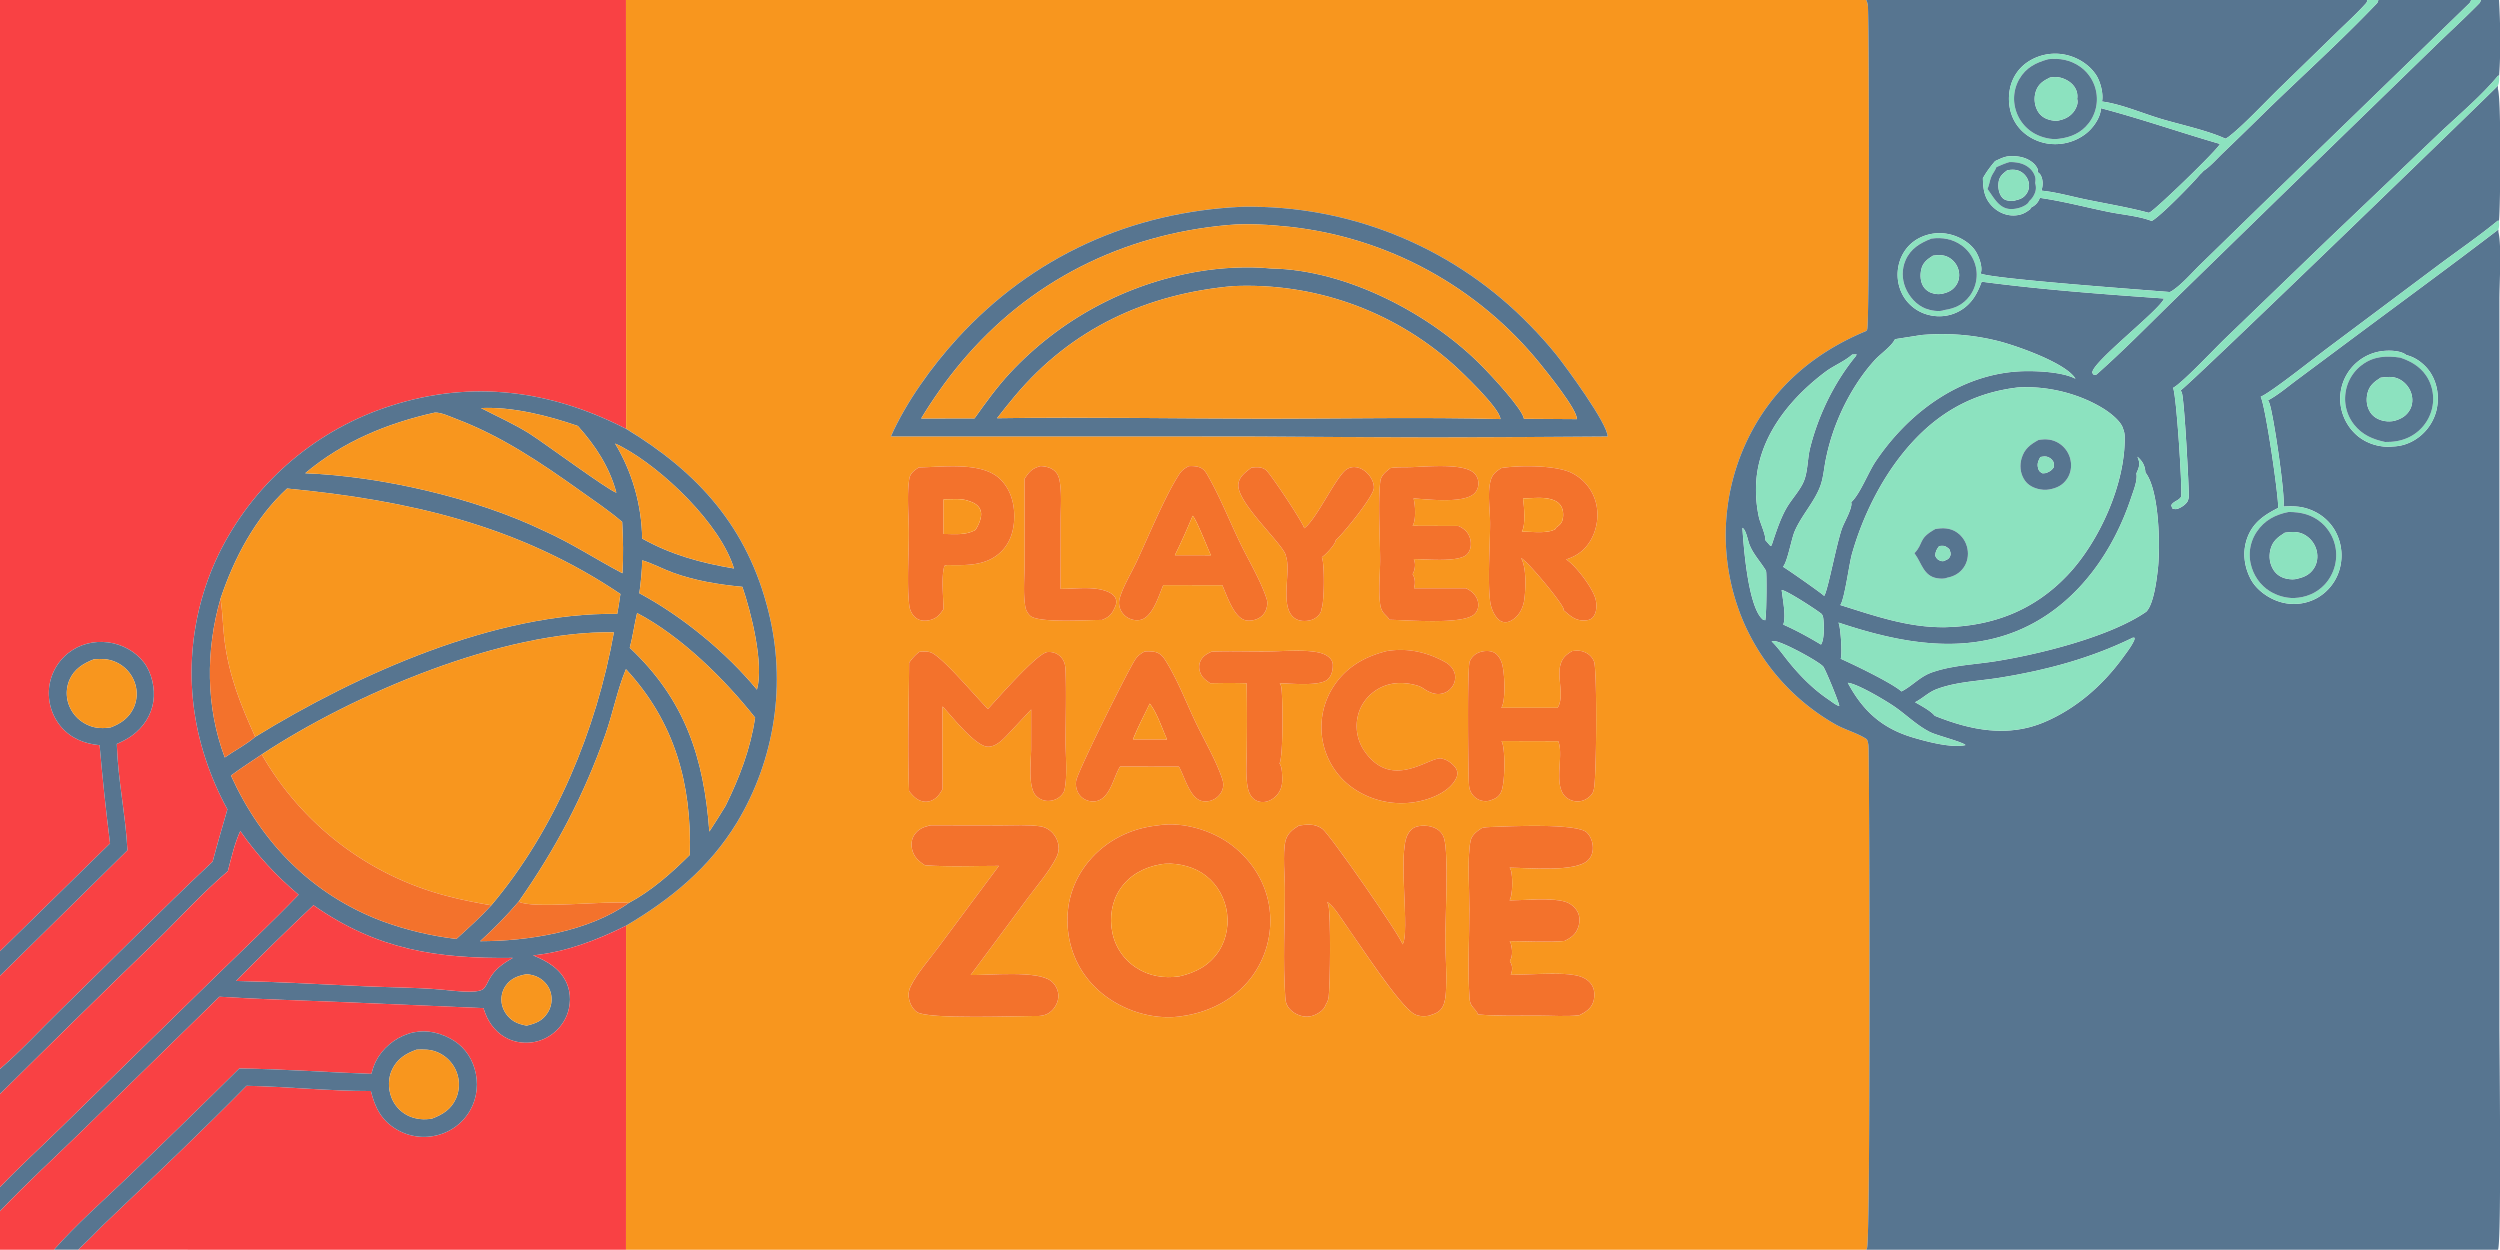
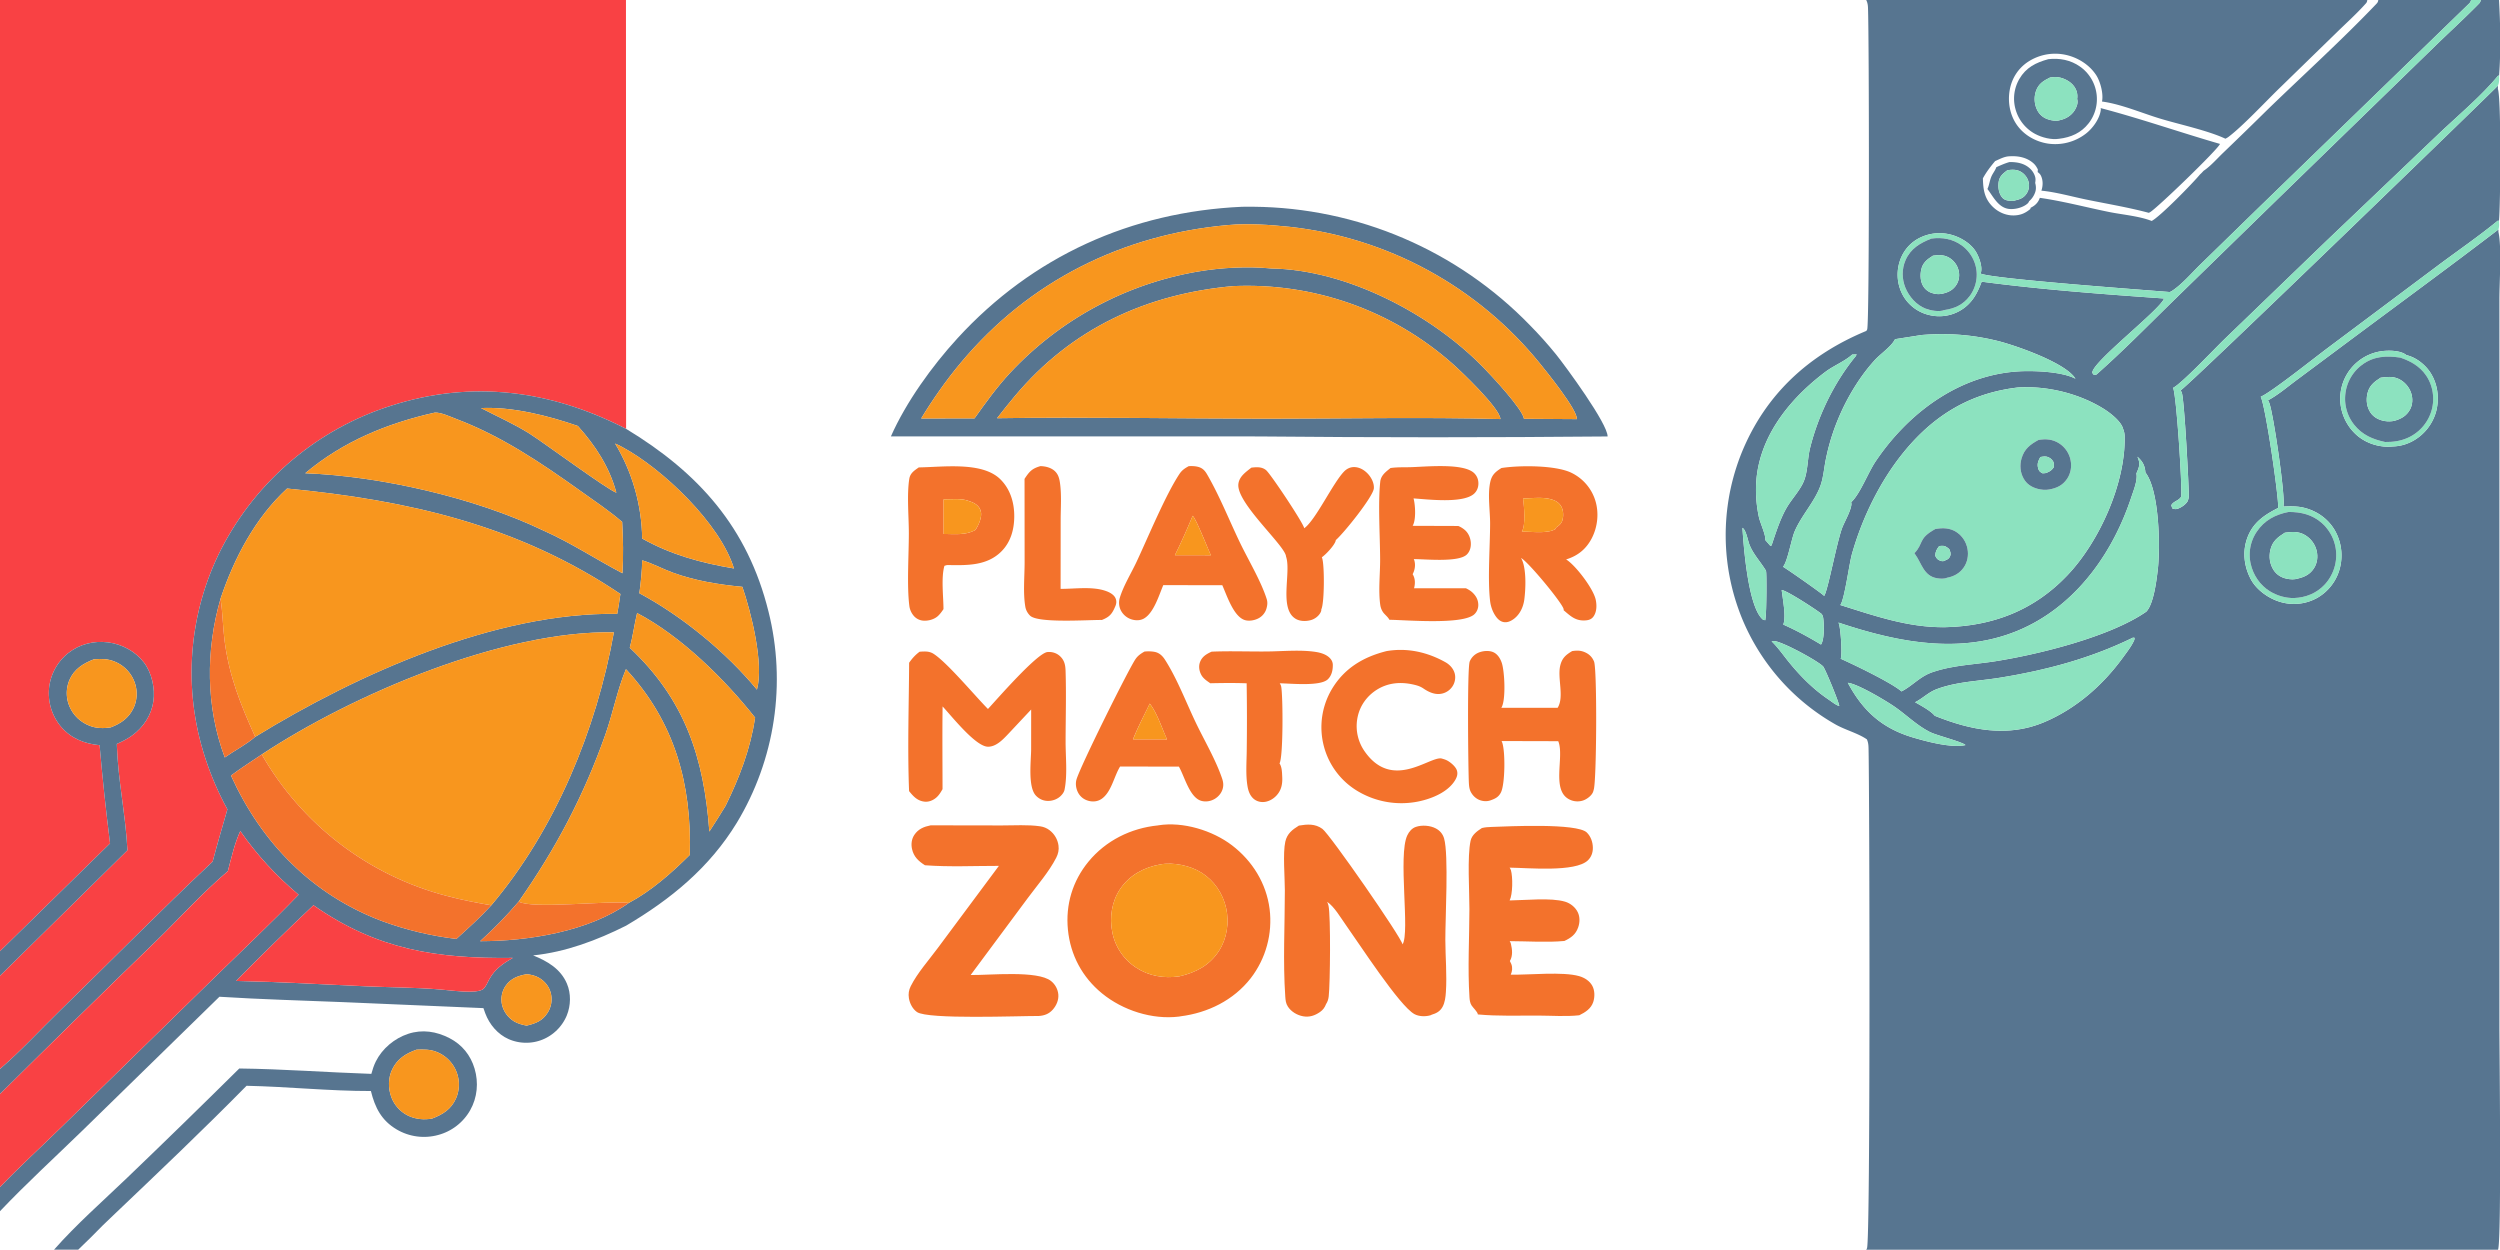
<svg xmlns="http://www.w3.org/2000/svg" width="928" height="464">
  <path fill="#F94144" d="M0 0h232.356l.053 159.186c-27.842-14.302-57.096-18.262-87.237-8.591q-1.258.397-2.505.825-1.248.429-2.484.887-1.236.46-2.461.949-1.225.489-2.438 1.008-1.212.52-2.41 1.068-1.2.549-2.386 1.127-1.185.578-2.356 1.185-1.17.607-2.326 1.243-1.156.635-2.295 1.3-1.14.663-2.262 1.355-1.123.692-2.229 1.41-1.105.72-2.193 1.466-1.087.746-2.156 1.519-1.069.772-2.118 1.571-1.05.799-2.08 1.623t-2.038 1.674q-1.009.849-1.996 1.723-.988.874-1.954 1.772t-1.91 1.819q-.943.921-1.864 1.865-.92.945-1.818 1.912-.897.967-1.77 1.955-.873.988-1.722 1.998-.848 1.01-1.672 2.04-.823 1.03-1.621 2.08t-1.57 2.12q-.771 1.069-1.517 2.157-.745 1.088-1.463 2.194-.718 1.106-1.41 2.23-.69 1.123-1.353 2.263t-1.298 2.296q-.635 1.156-1.24 2.327-.572 1.115-1.115 2.243t-1.059 2.269q-.515 1.142-1.002 2.295-.486 1.154-.945 2.319-.458 1.165-.887 2.342-.43 1.176-.829 2.362-.4 1.187-.77 2.383t-.711 2.401q-.341 1.205-.652 2.418-.31 1.212-.591 2.433-.281 1.22-.531 2.447t-.47 2.46q-.22 1.232-.41 2.47-.19 1.237-.348 2.48-.16 1.241-.287 2.487-.128 1.245-.225 2.494-.097 1.248-.163 2.499-.066 1.25-.102 2.501-.035 1.252-.039 2.504-.005 1.252.022 2.504t.085 2.503q.057 1.25.146 2.5.089 1.249.208 2.495.12 1.247.27 2.49.15 1.243.331 2.481.181 1.24.393 2.474.212 1.234.454 2.462.241 1.229.514 2.45.272 1.223.575 2.438.303 1.215.635 2.422.333 1.207.695 2.406.362 1.198.754 2.388 1.603 4.943 3.662 9.715 2.058 4.772 4.554 9.33c-1.854 6.459-3.774 12.915-5.486 19.411-19.234 18.093-37.818 36.962-56.737 55.395-7.328 7.141-14.453 14.93-22.196 21.575V362.2l47.3-46.589c-.643-13.172-3.588-26.25-3.935-39.467 1.996-.891 3.948-1.874 5.717-3.167 4.167-3.048 7.084-7.474 7.846-12.611.703-4.73-.575-10.655-3.532-14.485-3.19-4.132-8.162-6.781-13.304-7.437-5.262-.67-10.583.676-14.763 3.98q-.37.295-.726.608-.355.312-.694.642-.34.33-.662.676-.322.346-.627.708-.305.361-.592.738-.287.376-.555.766-.268.39-.516.793t-.476.817q-.228.415-.435.84-.208.425-.394.86-.186.435-.35.88-.164.443-.306.894-.142.452-.262.91-.12.457-.216.92-.097.463-.17.93-.075.468-.125.938-.05.476-.074.953-.026.476-.028.954-.001.478.02.955.022.477.068.952.045.475.114.948t.16.942q.093.468.208.932.115.464.253.92.138.458.298.908.16.45.343.891.182.442.386.874.204.431.429.853.225.42.47.83.246.41.512.807.265.397.55.78.285.384.588.753c3.713 4.462 8.808 6.484 14.453 7.019q1.594 18.267 3.88 36.461L0 353.083V0z" />
-   <path fill="#F8961E" d="M232.356 0h460.393c.453.95.607 1.741.652 2.789.44 10.895.571 117.394-.299 119.502-.095.233-.176.33-.321.551-21.278 8.832-37.274 23.384-46.154 44.935q-.38.933-.738 1.874-.358.942-.689 1.892-.335.95-.643 1.909-.312.958-.598 1.923-.285.966-.548 1.938-.263.972-.503 1.95-.24.98-.453 1.963-.217.984-.408 1.973-.19.99-.353 1.983-.168.993-.308 1.99-.14.997-.258 1.997-.118 1.001-.209 2.004-.09 1.003-.158 2.008-.068 1.005-.109 2.01-.045 1.007-.063 2.014-.018 1.007-.01 2.014.005 1.007.037 2.014.032 1.006.09 2.012.055 1.005.136 2.01.082 1.003.19 2.005.105 1.001.236 2 .132.998.286 1.994.154.995.335 1.986.181.99.385 1.977.204.986.43 1.967.231.98.48 1.956.254.975.53 1.944.277.968.576 1.93.303.96.625 1.914.326.954.67 1.9.35.945.716 1.882.372.936.766 1.863.321.75.657 1.491.335.742.684 1.478.349.735.716 1.463.366.728.742 1.448.381.72.775 1.433.394.713.807 1.418.407.704.829 1.4.42.696.86 1.383.435.688.888 1.366.449.678.915 1.347.462.67.943 1.33.475.659.969 1.308.49.65.992 1.29.503.64 1.024 1.269.516.63 1.046 1.248.526.618 1.07 1.226.543.608 1.096 1.205.552.597 1.119 1.182.566.586 1.146 1.16.575.574 1.169 1.136.589.562 1.187 1.112.602.55 1.214 1.088.611.537 1.232 1.063.625.525 1.255 1.037.634.513 1.277 1.013.644.5 1.296.985.652.487 1.318.96.662.473 1.332.933.675.46 1.355.906.684.446 1.372.878.689.432 1.39.85.699.418 1.405.822c3.67 2.13 8.49 3.326 11.847 5.653.475 1.11.58 2.04.607 3.24.376 15.963.743 182.63-.576 185.679-.1.231-.154.317-.267.516h-460.4l.022-120.27c16.613-9.81 30.957-21.52 41.133-38.23q.656-1.089 1.286-2.193t1.232-2.223q.602-1.119 1.176-2.253.575-1.133 1.121-2.28.547-1.148 1.064-2.308.518-1.16 1.007-2.334.49-1.173.95-2.357.46-1.185.891-2.38.43-1.196.832-2.402.402-1.205.773-2.42.372-1.216.713-2.44.341-1.224.652-2.457.312-1.232.592-2.471.281-1.24.531-2.485.25-1.247.47-2.498.22-1.252.408-2.509.188-1.257.346-2.518.157-1.26.283-2.525.127-1.265.222-2.532.095-1.267.159-2.537.064-1.269.097-2.54.032-1.27.034-2.54.001-1.271-.029-2.542-.03-1.27-.091-2.54-.062-1.269-.154-2.537-.092-1.267-.216-2.532-.124-1.265-.279-2.526-.154-1.261-.34-2.518-.186-1.258-.403-2.51-.216-1.252-.463-2.499-.248-1.246-.526-2.486-.278-1.24-.587-2.473c-7.717-31.194-25.921-51.537-52.855-67.838L232.356 0zM461.09 76.753c-41.169 1.846-77.824 18.39-105.713 48.862-9.39 10.26-19.03 23.619-24.676 36.38l136.246.01q64.9.617 129.794.008c.045-4.754-15.575-26.01-19.108-30.42q-4.607-5.686-9.749-10.893-1.246-1.285-2.523-2.539-1.278-1.254-2.587-2.475-1.31-1.222-2.646-2.411-1.336-1.19-2.704-2.346-1.368-1.155-2.764-2.277-1.395-1.121-2.817-2.208-1.423-1.087-2.872-2.138-1.45-1.05-2.922-2.066-1.477-1.015-2.977-1.993-1.5-.978-3.021-1.92-1.523-.94-3.067-1.843-1.55-.902-3.117-1.767-1.567-.864-3.153-1.69-1.59-.824-3.198-1.61-1.609-.786-3.235-1.532-1.63-.745-3.275-1.45-1.645-.706-3.307-1.37-1.663-.664-3.339-1.287-1.68-.623-3.375-1.204-1.69-.581-3.398-1.12-1.707-.54-3.429-1.036-1.717-.497-3.452-.951-1.73-.454-3.47-.865-1.744-.41-3.497-.779-1.753-.367-3.511-.692-1.762-.324-3.53-.605-1.766-.28-3.542-.517-1.776-.237-3.556-.43-1.776-.193-3.56-.342-1.786-.148-3.57-.253-1.79-.105-3.58-.165-1.789-.06-3.578-.077-2.111-.019-4.222.01zm-74.886 96.273c-3.167.914-4.096 2.005-5.892 4.727l.027 31.087c-.009 5.245-.61 11.236.264 16.393.21 1.244.872 2.446 1.785 3.315 3.006 2.859 21.653 1.512 26.632 1.584 2.915-1.164 3.812-2.267 5.023-5.174.384-.92.461-1.843.084-2.788-.587-1.47-2.281-2.332-3.695-2.823-5.041-1.75-11.452-.728-16.736-.762l.024-25.608c.003-4.546.398-9.468-.294-13.957-.231-1.498-.62-2.873-1.708-3.981-1.409-1.434-3.555-1.97-5.514-2.013zm55.064.012c-1.456.784-2.529 1.501-3.454 2.897-5.175 7.806-11.713 23.65-15.938 32.65-1.98 4.215-4.898 8.95-6.21 13.348-.474 1.59-.312 3.395.505 4.845q.164.295.357.57.193.277.412.532.22.256.464.488.244.232.51.439t.55.386q.286.179.588.328.301.15.617.269.315.118.64.205c1.448.39 3.038.346 4.358-.42 3.641-2.117 5.54-8.604 7.141-12.37l12.828.012h9.074c1.663 3.718 4.123 11.44 8.19 12.895 1.609.574 3.765.196 5.238-.59q.267-.14.525-.309.254-.167.49-.36.23-.192.448-.407.213-.216.408-.452.19-.236.357-.49.168-.254.308-.523.14-.27.254-.553.113-.282.195-.575c.335-1.192.457-2.273.081-3.479-2.079-6.597-6.804-14.47-9.902-20.896-4.041-8.397-7.593-17.42-12.272-25.46-.778-1.337-1.661-2.262-3.19-2.69-1.168-.328-2.369-.343-3.572-.29zm-100.214.463c-1.65 1.161-3.189 2.102-3.529 4.26-.938 5.958-.16 14.069-.161 20.253-.002 7.9-.77 19.362.186 26.892a6.999 6.999 0 001.429 3.436 5.16 5.16 0 003.697 2.04c1.788.162 4.003-.424 5.372-1.616.85-.74 1.546-1.725 2.173-2.653-.017-4.739-.916-11.676.346-16.07.46-.154.822-.308 1.314-.296 6.927.109 14.283.328 19.654-4.88 3.63-3.521 4.95-8.29 4.955-13.239.006-5.109-1.483-10.121-5.209-13.763-6.761-6.61-21.333-4.47-30.227-4.364zm123.452.091c-2.044 1.62-4.485 3.246-4.82 6.056-.843 7.037 17.495 22.965 17.69 26.94.036.109.072.218.104.328 1.749 6.021-2.718 19.019 3.438 22.77 1.622.988 3.887.996 5.668.502 1.454-.404 2.899-1.467 3.597-2.825.199-.395.317-.707.28-1.154 1.174-2.269 1.224-16.193.336-18.981-.041-.125-.086-.248-.127-.371 1.463-.99 4.652-4.38 5.128-6.093.023-.092.027-.188.045-.282 2.945-2.524 13.908-16.16 14.13-19.218.14-1.963-.942-4.03-2.252-5.42-1.309-1.387-3.058-2.42-5.001-2.461-1.472-.032-2.763.588-3.783 1.628-4.176 4.268-10.587 18.11-14.818 21.078-.254-1.846-12.544-20.297-14.197-21.605-1.613-1.274-3.511-1.106-5.418-.892zm51.657.138c-1.726 1.392-3.552 2.683-3.814 5.074-.875 8.059-.068 20.333-.046 28.898.018 5.329-.697 11.628.05 16.838.154 1.103.598 2.225 1.323 3.08.711.831 1.554 1.459 2.066 2.438 6.32.084 27.28 1.939 31.543-2.049.97-.91 1.477-2.195 1.454-3.513-.031-1.869-.851-3.315-2.183-4.578-.675-.64-1.554-1.135-2.383-1.547l-19.285.003c.458-1.671.476-3.463-.39-5.008-.04-.075-.086-.148-.13-.222.86-1.609 1.168-3.602.543-5.365-.032-.084-.073-.163-.104-.244 4.435.009 16.684 1.292 19.692-1.718 1.146-1.143 1.559-2.727 1.468-4.303-.1-1.795-.852-3.609-2.233-4.795q-.544-.462-1.151-.834-.607-.371-1.264-.643l-16.956-.056c1.309-2.112 1-7.347.457-9.733-.032-.148-.072-.295-.109-.444 5.373.366 18.366 1.955 22.447-1.731 1.029-.93 1.563-2.198 1.618-3.573.063-1.506-.413-2.897-1.473-3.981-4.013-4.093-18.818-2.358-24.48-2.29-2.225.028-4.454-.016-6.66.296zm41.175 0c-2.193 1.37-3.543 2.507-4.132 5.108-1.064 4.686-.059 10.771-.077 15.634-.027 8.337-.947 20.75 0 28.665.218 1.843.87 3.773 1.89 5.329.738 1.128 1.68 2.148 3.057 2.436 1.395.29 2.714-.317 3.81-1.125 2.297-1.688 3.57-4.452 3.937-7.227.534-4.025.86-11.933-1.219-15.43 2.673 1.42 15.113 16.461 15.792 18.903.041.148.041.374.05.514 2.641 2.244 4.517 4.112 8.363 3.733 1.11-.11 2.025-.492 2.686-1.411 1.255-1.747 1.273-4.258.83-6.28-.902-4.127-7.394-12.605-10.796-14.799-.064-.04-.132-.077-.195-.116 4.272-1.307 7.398-3.795 9.495-7.792 2.284-4.353 2.804-9.75 1.237-14.426q-.136-.405-.29-.802-.158-.398-.335-.787-.172-.389-.367-.769t-.408-.75q-.217-.369-.448-.728-.231-.358-.48-.704-.25-.347-.517-.68-.263-.334-.548-.654-.28-.32-.58-.626-.299-.305-.611-.595-.313-.29-.64-.564-.33-.275-.67-.532-.34-.258-.693-.498-.353-.24-.716-.462-.362-.223-.738-.427-.376-.203-.761-.388c-5.89-2.834-19.262-2.798-25.926-1.75zm-42.602 67.951c-8.612 2.15-15.679 6.327-20.327 14.098q-.353.591-.675 1.199-.321.608-.616 1.232-.29.623-.553 1.26-.258.637-.489 1.287-.226.649-.421 1.309-.2.66-.363 1.329-.163.668-.29 1.345-.13.675-.226 1.357-.095.682-.159 1.367-.058.686-.086 1.374-.027.688-.022 1.376.009.688.05 1.376.04.686.113 1.37.077.685.186 1.365.108.68.253 1.353.14.673.317 1.339.172.658.376 1.306.204.648.444 1.286.236.637.503 1.262t.566 1.236q.3.611.626 1.207.33.595.688 1.174.353.578.743 1.138.385.56.797 1.1.413.541.852 1.06.44.52.902 1.017.462.497.95.97.49.474 1.002.923.507.448 1.042.87.535.424 1.087.82.553.396 1.124.764.57.368 1.16.708.67.39 1.359.746.688.356 1.395.678.702.322 1.422.61.72.286 1.454.538.734.252 1.482.467.743.215 1.5.394.751.179 1.517.32.761.141 1.531.245.766.104 1.54.17.77.066 1.545.094.775.028 1.554.019.775-.01 1.545-.058.774-.048 1.545-.134.774-.085 1.54-.208.765-.124 1.522-.284.757-.161 1.509-.359c4.426-1.155 9.635-3.542 11.995-7.67.621-1.09.943-2.19.558-3.435-.453-1.471-2.483-3.152-3.828-3.797-.594-.286-1.228-.463-1.862-.642-4.494-.886-18.456 12.295-28.776-2.954q-.226-.34-.435-.69-.208-.349-.403-.709-.19-.36-.362-.729-.173-.369-.327-.746-.154-.377-.29-.762-.135-.384-.253-.775-.113-.39-.213-.786-.095-.397-.172-.797-.077-.4-.132-.804-.059-.403-.095-.81-.036-.406-.05-.813-.018-.407-.013-.815.004-.407.032-.814.022-.407.067-.812.046-.405.114-.808.063-.402.15-.8c.883-4.198 3.456-7.768 7.062-10.06 4.217-2.677 8.974-3.046 13.749-1.934 1.359.317 2.446.642 3.615 1.44 2.007 1.375 4.362 2.443 6.84 1.904q.309-.068.608-.165.298-.097.584-.224.29-.126.562-.28.276-.154.53-.333.258-.18.498-.385.24-.205.453-.432.217-.228.412-.475.195-.247.363-.513c.851-1.33 1.164-3.077.774-4.614-.47-1.833-1.834-3.33-3.46-4.238-6.746-3.765-14.108-5.42-21.809-4.138zm68.85.002c-2.352 1.396-3.706 2.56-4.4 5.281-1.19 4.645 1.568 11.728-.996 15.774l-20.902-.003c.045-.076.095-.15.136-.228 1.599-2.965 1.087-13.354.027-16.466-.544-1.59-1.518-3.208-3.108-3.93-1.649-.75-4.022-.517-5.644.209q-.263.116-.517.257-.249.141-.484.306-.236.164-.458.35-.217.187-.421.393-.2.206-.38.43-.182.225-.336.465-.159.24-.295.496-.135.254-.244.52c-1.001 2.476-.562 40.671-.313 45.212.064 1.098.186 2.182.689 3.176.784 1.537 2.147 2.76 3.819 3.226 1.336.372 2.596.338 3.891-.197 1.608-.58 2.736-1.254 3.525-2.864 1.504-3.084 1.658-15.19.416-18.534-.086-.228-.1-.237-.212-.477l21.038.053.122.31c2.088 5.775-2.673 17.822 3.91 21.258q.294.156.602.281.308.126.63.22.317.094.643.156.33.062.661.09.331.03.666.025.331-.005.662-.043.33-.038.657-.109.326-.07.643-.173c1.31-.42 3.026-1.667 3.62-2.929.154-.33.262-.654.33-1.013 1.096-2.571 1.341-44.752.14-47.657-.72-1.745-1.925-2.86-3.669-3.55-1.531-.603-2.85-.548-4.448-.315zm-242.236.244c-1.626 1.207-2.716 2.442-3.885 4.09-.084 15.793-.646 31.87-.016 47.643 1.58 1.972 3.098 3.624 5.746 3.913 1.568.172 3.14-.478 4.319-1.485 1.028-.879 1.69-1.994 2.354-3.155-.01-10.23-.114-20.473.021-30.702 3.306 3.522 12.202 14.854 16.797 14.948 3.076.063 5.627-2.696 7.581-4.75l8.5-9.06-.011 15.01c-.064 4.335-1.213 13.766 1.761 16.936 1.153 1.228 2.642 1.931 4.33 1.981 1.825.055 3.691-.62 4.978-1.931.602-.614 1.156-1.362 1.33-2.216 1.123-5.501.39-12.182.396-17.83.008-8.766.276-17.613-.016-26.37-.072-2.18-.456-3.92-2.13-5.437-1.247-1.13-2.903-1.618-4.57-1.475-3.817.326-18.74 17.52-22.107 21.137-4.864-4.92-15.185-17.3-20.202-20.482-1.053-.669-2.128-.857-3.361-.856-.607 0-1.21.04-1.815.09zm83.486-.07c-1.344.765-2.446 1.503-3.33 2.797-2.616 3.823-20.759 40.305-21.945 44.82-.43 1.64-.082 3.57.78 5.02.886 1.49 2.29 2.453 3.971 2.837 1.562.356 3.175.156 4.522-.735 3.701-2.449 4.678-8.41 6.954-12.068l14.238.026 7.578.014c2.111 3.632 3.987 11.576 8.409 12.728 1.669.434 3.487.105 4.951-.787 1.424-.867 2.56-2.27 2.95-3.909.313-1.313.136-2.439-.294-3.695-2.396-6.995-6.545-13.99-9.749-20.685-3.621-7.567-6.905-16.261-11.401-23.288-.95-1.486-2.13-2.63-3.925-2.967-1.168-.22-2.53-.225-3.71-.109zm24.907.045c-1.915.874-3.558 1.84-4.314 3.92-.558 1.537-.283 3.226.466 4.649.743 1.412 2.093 2.264 3.366 3.155 4.508-.097 8.984-.15 13.496.016q.2 12.276.036 24.553c-.023 4.422-.457 9.327.29 13.688.276 1.622.81 3.21 2.007 4.391.992.98 2.315 1.46 3.697 1.445 1.889-.02 3.728-1.015 4.996-2.366 1.853-1.973 2.32-4.332 2.18-6.953-.087-1.667-.073-3.612-1.006-5.038 1.408-2.259 1.295-24.977.62-28.513-.086-.441-.299-.836-.552-1.205 4.081.034 15.053 1.237 17.876-1.502 1.427-1.383 1.857-3.377 1.839-5.298-.01-1.078-.43-1.903-1.187-2.652-1.323-1.308-3.316-1.906-5.106-2.187-5.748-.9-12.417-.224-18.256-.173-6.442.056-12.952-.197-19.38.023q-.534.018-1.068.047zM345.468 306.36c-2.497.506-4.604 1.342-6.07 3.553-1.034 1.557-1.253 3.452-.854 5.254.638 2.88 2.413 4.497 4.807 6.018 9.053.675 18.351.219 27.436.226l-22.713 30.543c-3.306 4.47-7.508 9.156-10.006 14.11-.727 1.442-.943 2.882-.682 4.48.314 1.924 1.365 3.988 2.994 5.124 4.052 2.826 37.852 1.426 45.25 1.464 2.06-.144 3.731-.763 5.14-2.333 1.357-1.514 2.244-3.543 2.085-5.598q-.033-.368-.101-.73-.07-.362-.175-.715-.105-.353-.246-.694-.14-.341-.316-.665-.174-.325-.38-.63-.207-.306-.444-.589-.236-.283-.5-.54-.264-.257-.553-.487c-5.003-4.018-22.828-2.122-29.835-2.223l21.228-28.597c3.511-4.744 7.855-9.694 10.542-14.95.74-1.448 1.063-2.908.838-4.529q-.057-.421-.156-.835-.1-.414-.24-.816-.138-.402-.317-.788-.178-.386-.394-.753-.215-.366-.466-.71-.25-.343-.534-.66-.284-.317-.598-.605-.313-.288-.653-.543c-1.014-.77-2.194-1.237-3.449-1.42-4.585-.668-9.62-.307-14.254-.317l-26.384-.045zm84.338.037c-10.008 1.001-19.327 5.618-25.758 13.438-5.917 7.196-8.552 15.997-7.638 25.263.932 9.437 5.33 17.652 12.665 23.652 7.694 6.294 18.607 9.823 28.557 8.608.186-.023.37-.061.555-.095 10.166-1.28 19.709-5.965 26.078-14.14q.521-.678 1.01-1.379.485-.701.938-1.426.453-.724.87-1.47.421-.745.797-1.51.381-.765.725-1.547.345-.783.648-1.581.304-.798.566-1.61.268-.813.49-1.637.226-.824.407-1.658.186-.834.331-1.677.14-.842.245-1.69.1-.848.163-1.7.059-.852.077-1.706.022-.854 0-1.708-.023-.854-.086-1.706-.068-.852-.172-1.7c-1.205-9.496-6.379-17.845-13.949-23.628-7.249-5.535-18.193-8.88-27.303-7.436-.073.011-.144.029-.216.043zm52.34.064c-2.478 1.543-4.367 2.984-5.042 5.97-.956 4.203-.163 13.335-.168 18.104-.004 12.981-.738 26.419.154 39.349.1 1.404.19 2.577.983 3.786 1.246 1.898 3.439 3.187 5.654 3.581 2.324.414 4.33-.255 6.252-1.587 1.096-.765 1.753-1.661 2.233-2.906.612-.95.879-1.8 1.01-2.917.544-4.649.77-29.863-.077-33.633a7.087 7.087 0 00-.507-1.444c2.65 1.764 5.006 5.877 6.872 8.488 4.929 6.889 19.96 30.18 25.541 33.195 1.667.901 4.014.956 5.817.462.25-.069.308-.113.512-.224 1.785-.545 3.135-1.223 4.082-2.913.906-1.624 1.132-3.716 1.254-5.54.422-6.33-.185-12.963-.208-19.326-.027-7.96 1.278-31.643-.458-37.658-.48-1.668-1.54-2.916-3.066-3.73-2.093-1.115-5.124-1.333-7.371-.589-1.5.497-2.56 1.746-3.221 3.14-3.529 7.442 1.065 36.103-1.767 40.486-.417-2.58-26.977-40.877-29.763-42.886-2.723-1.965-5.581-1.72-8.716-1.208zm67.93.91c-1.776 1.141-3.715 2.527-4.195 4.728-1.273 5.856-.421 18.737-.435 25.36-.023 10.783-.68 21.996.023 32.735.068 1.043.204 2.121.779 3.02.584.914 2.206 2.341 2.342 3.343 7.398.692 14.99.396 22.42.425 4.933.018 10.315.427 15.208-.114 2.228-1.083 4.385-2.442 5.196-4.931.607-1.85.602-4.234-.336-5.976-1-1.857-2.88-3.033-4.865-3.611-5.993-1.75-18.628-.436-25.432-.542.575-1.263.729-2.624.222-3.94-.154-.39-.34-.762-.535-1.132 1.142-1.913.888-4.34.367-6.432-.09-.376-.231-.63-.44-.95 6.637.017 13.713.546 20.3-.065 2.46-1.152 4.19-2.4 5.124-5.047.634-1.794.689-3.884-.154-5.622-.906-1.87-2.727-3.319-4.707-3.914-5.232-1.573-14.868-.52-20.585-.46 1.169-2.255 1.214-8.736.476-11.239-.1-.335-.29-.65-.485-.937 6.79.066 24.363 1.785 29.047-2.7 1.291-1.238 1.876-2.895 1.858-4.665-.014-2.069-.748-4.216-2.247-5.679-3.66-3.558-29.256-2.277-35.254-2.068-1.255.043-2.469.1-3.692.413z" />
  <path fill="#577590" d="M692.75 0h185.985c-.077.502-.127.825-.475 1.219-3.407 3.832-7.34 7.35-11 10.94L846.344 32.53c-5.327 5.145-13.685 14.165-19.121 18.277-.35.265-.752.482-1.142.684-6.55-3.058-16.993-5.278-24.177-7.447-6.855-2.067-14.592-5.426-21.641-6.354.602-2.86-.603-7.403-2.161-9.8-2.569-3.949-7-6.657-11.57-7.585q-.444-.09-.888-.158t-.892-.114q-.449-.047-.902-.07-.448-.025-.901-.027-.449-.002-.902.019-.448.02-.901.062-.449.043-.893.107-.448.064-.892.15-.44.087-.88.194-.439.108-.869.237-.43.13-.856.28-.426.15-.843.321t-.829.362q-.408.192-.806.403-.399.21-.784.441-.39.23-.765.48c-3.625 2.439-5.962 6.114-6.719 10.407-.793 4.49.041 9.294 2.7 13.043 2.646 3.732 6.918 6.142 11.403 6.847q.462.07.924.116.466.046.929.069.466.023.933.022.466 0 .933-.024t.929-.07q.462-.047.924-.118.462-.07.92-.163.457-.093.905-.209.453-.115.897-.253t.884-.299q.44-.16.87-.342.425-.182.847-.385.417-.203.829-.428.407-.223.806-.468.394-.243.78-.507.384-.264.756-.546c2.573-1.922 5.282-5.646 5.64-8.938.032-.284-.01-.378-.073-.624 14.882 3.906 29.515 9.023 44.31 13.302-.63 1.926-23.706 24.225-26.067 25.406-.117.06-.244.115-.366.173-7.616-2.041-15.562-3.345-23.286-4.942-5.431-1.122-11.08-2.745-16.58-3.285.598-1.737.661-3.804-.145-5.504-.29-.62-.689-.996-1.232-1.394l.072-.964c-.462-.931-.933-1.683-1.721-2.37-2.451-2.14-5.627-2.719-8.77-2.529-1.921.049-3.652 1.029-5.378 1.788-1.73 2.064-3.239 4.018-4.535 6.393.096 4.25.585 7.673 3.874 10.76 2.088 1.96 4.97 3.139 7.85 3.008 2.383-.108 4.055-.863 5.867-2.368l.15-.494c.086-.04.167-.08.253-.121 1.509-.767 2.592-1.924 3.135-3.54 8.567 1.215 17.17 3.512 25.654 5.238 5.02 1.02 11.181 1.507 15.865 3.339 3.053-1.513 15.357-14.106 17.953-17.276.494-.402.906-.885 1.337-1.352q.362-.235.71-.496c2.307-1.714 4.463-4.183 6.56-6.19q8.146-7.819 16.182-15.745c13.505-13.106 27.666-25.894 40.654-39.5.49-.514.63-.762.725-1.459h34.443c-.19.912-.625 1.232-1.264 1.848L838.66 76.846l-21.844 21.296c-3.24 3.149-6.75 7.309-10.478 9.783a6.33 6.33 0 01-.916.486c-9.164-.774-65.737-4.866-70.226-6.861.031-.086.068-.172.095-.259.666-2.18-.544-5.51-1.608-7.445-1.808-3.297-5.686-5.659-9.215-6.659q-.39-.11-.783-.202-.4-.092-.798-.164-.398-.072-.797-.124-.403-.053-.806-.085-.408-.033-.811-.045-.408-.013-.811-.006-.408.007-.811.035-.403.027-.806.073-.404.048-.802.114-.403.067-.798.153-.398.086-.788.191-.39.106-.78.23-.384.125-.765.269-.376.143-.747.305-.372.162-.739.342-.362.18-.715.377c-3.516 1.992-5.967 5.294-6.981 9.189q-.105.382-.186.77-.082.386-.145.777-.063.391-.109.784-.045.394-.068.789-.027.395-.031.79-.005.397.009.792.013.396.05.79.036.395.09.787.05.393.127.782.072.389.163.773.095.386.204.766.113.38.245.753.13.374.276.741.15.367.317.726.168.359.353.71.182.35.385.69.2.325.413.64.213.315.444.62.226.303.47.594.245.292.508.571.258.28.53.545.272.266.557.518.286.251.585.488t.607.46q.308.22.63.427.321.205.652.395.326.19.666.362.34.173.688.328.35.156.703.293.353.138.715.258.363.12.73.22.367.102.738.185.372.088.752.16.376.07.757.121.376.052.76.084.381.033.766.047.38.014.766.009.38-.005.765-.03.381-.024.766-.067.38-.043.757-.105.38-.061.752-.142.376-.08.747-.18.372-.098.734-.215.367-.117.725-.252t.711-.288q.353-.153.693-.322.344-.17.68-.357.335-.187.661-.39c4.023-2.535 5.962-6.159 7.556-10.476 22.352 2.965 45.207 4.643 67.708 6.242-1.372 4.063-26.225 23.212-26.628 27.408-.036.358.376.688.598.962l.901-.12c9.903-8.753 19.267-18.306 28.717-27.552l39.712-38.706L902.99 17.99c5.671-5.555 11.597-10.937 17.165-16.592.462-.472.57-.77.729-1.397h6.75c.512 9.055.707 19.047.027 28.083h-.358c-6.396 7.734-14.768 14.656-22.048 21.593l-41.646 39.697-38.207 36.836c-3.34 3.243-15.53 16.136-18.737 17.757 1.26 3.067 3.38 36.078 3.012 40.35-.956 1.637-2.8 1.623-3.7 3.214l.362 1.176c1.096.422 1.671.354 2.758-.168 1.11-.535 2.261-1.389 2.922-2.434.277-.647.462-1.27.467-1.976.032-3.744-1.658-36.084-2.614-38.422a4.451 4.451 0 00-.435-.793c3.593-2.248 117.649-112.738 117.825-113.147l-.05 1.253c1.278 3.226.988 43.44.408 48.943l-.466-.025c-7.081 5.815-14.791 11.085-22.14 16.578l-40.889 30.593c-4.974 3.688-20.902 16.431-24.947 18.164 1.79 3.527 6.7 37.002 6.478 41.271-5.513 2.798-9.772 5.727-11.742 11.955-1.54 4.852-.77 10.128 1.617 14.578 2.097 3.908 6.564 7.065 10.76 8.315q.425.13.855.24.43.11.866.197.434.088.874.154.44.065.883.11.44.043.884.064.444.022.888.021.444 0 .887-.023.444-.023.888-.068.444-.046.88-.113.439-.067.878-.156.435-.09.865-.2.43-.11.852-.242.426-.133.843-.286.416-.153.824-.327.412-.174.811-.368.399-.194.788-.408.385-.217.761-.453.372-.237.734-.492.363-.254.711-.526.35-.272.685-.562.335-.289.656-.594.318-.306.626-.627.303-.32.589-.656.29-.336.561-.685.272-.35.526-.713.253-.362.489-.737t.453-.761q.213-.386.412-.782.195-.396.372-.802.176-.406.335-.82.159-.413.294-.834.136-.422.25-.849.122-.452.222-.91.1-.457.176-.919.077-.462.132-.927.054-.466.086-.933.031-.467.036-.936.009-.468-.01-.936-.013-.468-.053-.935-.041-.466-.105-.93-.059-.464-.145-.925-.086-.46-.194-.916-.11-.456-.24-.905-.132-.45-.286-.893-.154-.442-.33-.876-.173-.435-.372-.86-.195-.425-.412-.84-.218-.414-.458-.817c-2.537-4.217-6.673-7.045-11.43-8.186-2.482-.595-5.028-.524-7.556-.411 1.001-2.55-3.737-35.057-5.246-38.56q-.195-.454-.435-.886c3.679-1.948 7.108-4.907 10.451-7.39l17.781-13.243c19.095-14.255 38.384-28.323 57.316-42.789l-.018.893c1.26 5.803.362 18.537.362 25.058v269.596c0 8.688.843 79.992-.512 83.172H692.758c.113-.199.168-.285.267-.516 1.319-3.049.952-169.716.576-185.68-.027-1.198-.132-2.128-.607-3.24-3.357-2.326-8.177-3.523-11.847-5.652q-.706-.404-1.404-.822-.702-.418-1.39-.85-.69-.432-1.373-.878-.68-.446-1.355-.906-.67-.46-1.332-.933-.666-.473-1.318-.96-.652-.486-1.296-.985-.643-.5-1.277-1.013-.63-.512-1.255-1.037-.62-.526-1.232-1.063-.612-.538-1.214-1.088-.598-.55-1.187-1.112-.594-.562-1.17-1.136-.579-.574-1.145-1.16-.567-.585-1.12-1.182-.552-.597-1.095-1.205-.544-.608-1.07-1.226-.53-.619-1.046-1.248-.521-.63-1.024-1.27-.503-.639-.992-1.289-.494-.65-.97-1.309-.48-.66-.942-1.329-.466-.669-.915-1.347-.453-.678-.888-1.366-.44-.687-.86-1.383-.422-.696-.83-1.4-.412-.705-.806-1.418-.394-.712-.775-1.433-.376-.72-.742-1.448-.367-.728-.716-1.463-.35-.736-.684-1.478-.336-.742-.657-1.49-.394-.928-.766-1.864-.367-.937-.716-1.883-.344-.945-.67-1.899-.322-.953-.625-1.915-.3-.961-.575-1.93-.277-.968-.53-1.943-.25-.975-.48-1.956-.227-.98-.431-1.967-.204-.986-.385-1.977-.181-.991-.335-1.986-.154-.996-.286-1.994-.131-.999-.235-2-.11-1.002-.19-2.006-.082-1.004-.137-2.009-.058-1.006-.09-2.012-.032-1.007-.036-2.014-.01-1.007.009-2.014.018-1.007.063-2.013.04-1.006.109-2.012.068-1.004.158-2.007.091-1.003.209-2.004.118-1 .258-1.997.14-.997.308-1.99.163-.994.353-1.983.19-.989.408-1.973.213-.984.453-1.962.24-.979.503-1.95.258-.973.548-1.939.286-.965.598-1.923.308-.959.643-1.909.331-.95.689-1.892.358-.941.738-1.874c8.88-21.551 24.876-36.103 46.154-44.935.145-.221.226-.318.321-.551.87-2.108.739-108.607.3-119.502-.046-1.048-.2-1.838-.653-2.789zm200.523 131.828c-1.903-1.598-5.645-1.772-8.028-1.59q-.444.032-.883.086-.44.053-.88.129-.434.075-.869.172-.43.098-.86.216-.427.119-.848.258-.421.14-.833.3-.413.16-.82.34-.404.18-.802.381-.394.2-.78.42-.384.22-.76.459-.372.238-.734.495-.363.257-.712.532-.348.274-.684.566-.33.291-.652.599-.317.307-.62.63-.309.324-.594.662-.28.333-.548.68-.268.347-.517.706-.249.36-.48.732-.23.371-.444.753-.213.382-.403.775-.195.392-.371.793-.173.401-.327.81-.154.41-.29.826-.131.416-.244.84-.113.421-.204.849-.095.428-.168.859-.068.432-.117.866-.05.434-.082.87-.027.437-.036.875-.005.437.009.874.013.437.05.873.04.452.1.902.063.45.149.895.081.447.19.888.104.442.236.877.126.435.276.864.15.428.322.849.172.42.362.832.19.411.403.813.213.401.444.792.231.39.485.768.25.379.516.744.272.365.558.717.29.351.593.688.304.337.625.658.322.321.657.626.335.304.689.592c3.51 2.827 8.358 4.244 12.838 3.76 2.89-.08 5.559-.877 8.041-2.362q.38-.228.748-.475.367-.246.724-.51.354-.265.698-.547.34-.281.666-.58.33-.297.643-.611t.607-.643q.3-.329.58-.672.277-.343.54-.7.262-.356.507-.725.244-.37.47-.75.227-.38.436-.772.208-.391.394-.793.19-.4.358-.81.167-.41.312-.828.15-.418.277-.843.127-.424.23-.854c1.102-4.635.413-9.687-2.124-13.741-1.925-3.085-5.45-5.884-9.02-6.685zm-96.896 43.562c-.168-2.546-1.065-4.162-2.968-5.858.802 1.852.934 2.947.195 4.852q-.267.681-.57 1.348c.525 2.535-1.092 6.409-1.885 8.82-6.524 19.754-19.185 38.205-38.167 47.727-22.687 11.382-47.635 6.495-70.553-1.182.037.083.077.163.114.247.697 1.645 1.386 11.436.729 13.187 4.879 2.166 19.158 9.053 22.556 12.124 4.04-2.05 6.795-5.495 11.302-7.078 7.516-2.642 15.634-2.877 23.449-4.107 16.186-2.55 42.8-9.132 56.124-18.42 2.75-2.846 3.81-11.64 4.267-15.548.965-8.17.625-29.479-4.593-36.112zm-83.061-51.038l-9.885 1.554c-.027.056-.05.113-.081.168-1.414 2.65-5.228 5.21-7.353 7.505-5.518 5.963-10.37 14.024-13.495 21.511q-1.595 3.75-2.795 7.646-1.196 3.895-1.989 7.892c-.616 3.07-.87 6.464-1.88 9.42-2.08 6.07-7.162 11.246-9.7 17.295-1.186 2.822-2.631 11.273-4.28 13.039 1.676.963 14.696 10.061 15.267 10.823 1.386-1.832 4.76-20.51 6.84-25.65.748-1.84 3.597-6.93 3.257-8.832-.018-.103-.045-.204-.068-.306.073-.065.145-.128.213-.195 3.208-3.127 6.102-10.857 8.888-14.995 12.653-18.809 32.763-33.35 56.156-33.472 5.115-.026 13.478.443 18.003 2.825-3.556-5.912-22.365-12.414-28.925-14.038-9.346-2.313-18.596-2.997-28.173-2.19zm-25.759 7.248c-.054.046-.104.092-.154.137-2.817 2.473-6.768 4.002-9.812 6.292-13.065 9.824-24.381 23.668-25.654 40.451q-.123 1.7-.118 3.405 0 1.705.122 3.406.123 1.7.367 3.387.245 1.687.607 3.353c.43 1.974 2.669 6.824 2.356 8.432l1.907 2.186.426-.182c1.536-4.614 3.275-10.136 5.776-14.295 1.885-3.135 4.865-6.257 6.229-9.615 1.472-3.627 1.318-8.291 2.26-12.127 3.022-12.258 9.16-24.837 17.251-34.547l-.371.17.512-.47-1.704.017zm61.475 12.232c-18.18 2.14-31.942 10.765-43.24 25.089-8.354 10.592-14.72 23.82-18.375 36.82-1.033 3.689-2.695 16.654-4.285 18.85 12.806 4.012 25.183 8.4 38.864 8.222 17.754-.426 32.912-6.196 45.302-19.145 11.914-12.446 21.808-34.337 21.364-51.776q-.014-.677-.15-1.339-.14-.662-.398-1.287c-.707-2.933-5.002-6.148-7.448-7.65-9.16-5.627-20.925-8.462-31.634-7.784zM646.79 195.928c.458 7.514 2.166 29.246 7.475 33.955.277.246.644.257.997.341l.154-1.195-.027-.026c.321-1.378.466-16.514.14-17.146l-.145-.237c-1.957-3.184-4.68-6.02-6.025-9.549-.593-1.558-1.219-5.385-2.569-6.143zm14.57 23.104c.348 3.098 1.748 10.084.58 12.805 4.847 2.141 9.476 4.698 14.016 7.417 1.323-1.886 1.15-7.694.797-10.007-.072-.455-.263-.877-.49-1.274-1.816-1.534-13.282-8.968-14.903-8.941zM791.742 236.7c-15.77 7.72-32.214 12.1-49.492 14.888-7.737 1.25-16.227 1.457-23.575 4.321-2.908 1.134-5.06 3.4-7.792 4.76 2.075 1.187 5.903 3.224 7.294 5.026 13.36 5.381 27.172 8.137 40.83 2.284 11.71-5.017 21.455-13.537 28.925-23.76 1.441-1.972 3.267-4.294 4.259-6.527.14-.323.136-.6.15-.945l-.599-.047zm-134.124 1.357c2.378 2.27 4.308 5.118 6.387 7.67 4.345 5.349 9.128 10.161 14.86 14.015 1.05.708 2.654 2.023 3.868 2.33-.045-1.237-5.097-13.577-5.994-14.699-2.16-2.188-15.398-9.338-18.193-9.41a4.25 4.25 0 00-.928.094zm28.295 15.404c5.59 10.42 12.635 16.832 24.069 20.262 5.02 1.505 14.542 4.05 19.602 2.843-1.047-1.15-10.664-3.563-13.147-4.808-4.72-2.367-8.467-6.091-12.73-9.122-3.27-2.329-14.21-8.85-17.794-9.175z" />
-   <path fill="#8CE2BF" d="M878.735 0h4.082c-.095.697-.236.945-.725 1.458-12.988 13.607-27.15 26.395-40.654 39.5q-8.036 7.927-16.181 15.745c-2.098 2.008-4.254 4.477-6.56 6.191q-.349.26-.711.496c-.43.467-.843.95-1.337 1.352-2.596 3.17-14.9 15.763-17.953 17.276-4.684-1.832-10.845-2.32-15.865-3.34-8.485-1.725-17.087-4.022-25.654-5.237-.543 1.616-1.626 2.773-3.135 3.54a16.13 16.13 0 01-.253.121l-.15.494c-1.812 1.505-3.484 2.26-5.866 2.368-2.882.13-5.763-1.048-7.851-3.008-3.29-3.087-3.778-6.51-3.874-10.76 1.296-2.375 2.805-4.33 4.535-6.393 1.726-.76 3.457-1.74 5.377-1.788 3.144-.19 6.32.389 8.77 2.529.79.687 1.26 1.439 1.722 2.37l-.072.964c.543.398.942.774 1.232 1.394.806 1.7.743 3.767.145 5.504 5.5.54 11.149 2.163 16.58 3.285 7.724 1.597 15.67 2.9 23.286 4.942.122-.058.249-.112.366-.173 2.36-1.18 25.437-23.48 26.067-25.406-14.795-4.279-29.428-9.396-44.31-13.302.064.246.105.34.073.624-.358 3.292-3.067 7.016-5.64 8.938q-.372.282-.757.546-.385.264-.779.507-.399.245-.806.468-.412.225-.83.428-.42.203-.846.385-.43.182-.87.342-.44.16-.884.299-.444.138-.897.253-.448.116-.906.21-.457.093-.92.162-.461.07-.923.118-.462.046-.929.07-.467.024-.933.024-.467 0-.933-.022-.463-.023-.93-.07-.461-.045-.923-.115c-4.485-.705-8.757-3.115-11.403-6.847-2.659-3.75-3.493-8.553-2.7-13.043.757-4.293 3.094-7.968 6.719-10.407q.376-.25.765-.48.385-.23.784-.441.398-.211.806-.403.412-.19.83-.362.416-.17.842-.321.426-.15.856-.28.43-.129.87-.237.44-.107.879-.194.444-.086.892-.15.444-.064.893-.107.453-.042.901-.062.453-.02.902-.019.453.002.901.026.453.024.902.07.448.047.892.115t.888.158c4.57.928 9.001 3.636 11.57 7.585 1.558 2.397 2.763 6.94 2.16 9.8 7.05.928 14.787 4.287 21.642 6.354 7.184 2.17 17.626 4.389 24.177 7.447.39-.202.793-.42 1.142-.684 5.436-4.112 13.794-13.132 19.121-18.277l20.916-20.37c3.66-3.59 7.593-7.109 11-10.941.348-.394.398-.717.475-1.219zM745.942 60.148c-1.703.478-3.284 1.19-4.897 1.906-.462 1.332-1.381 2.327-1.902 3.627-.571 1.406-.77 3.163-1.41 4.468 2.085 2.736 3.96 6.785 7.77 7.374 2.115.327 5.001-.353 6.714-1.639.457-.34.783-.617.97-1.177.71-.613 1.227-1.225 1.684-2.039.915-1.624 1.083-2.98.59-4.767.076-.424.117-.838.122-1.269.004-1.321-.875-2.898-1.785-3.815-2.157-2.174-4.934-2.678-7.856-2.669zm14.384-38.177c-4.594 1.27-8.272 3.062-10.769 7.382q-.185.319-.353.646-.168.327-.317.663-.15.335-.285.678-.132.343-.25.692-.113.349-.213.703-.1.355-.176.714-.082.358-.145.721-.06.363-.104.728-.046.365-.068.732-.028.367-.032.735-.005.367.009.735.01.367.04.734.032.366.082.73.05.365.118.727.068.361.154.719.086.357.19.71.105.357.222.709.123.351.259.697.136.345.29.683.154.338.326.667.172.33.358.651.19.32.394.632.204.311.421.612.217.3.453.59.231.288.48.566.245.277.508.541.258.265.534.516.272.251.562.488.285.237.58.46.299.222.607.43.308.207.625.398.322.192.648.368c2.528 1.337 6.002 2.243 8.865 1.785 4.395-.533 8.186-2.17 10.968-5.748q.226-.293.44-.598.212-.304.407-.62.195-.314.376-.639.181-.324.344-.657.163-.333.308-.674t.277-.689q.127-.348.24-.702.109-.354.204-.713.09-.36.167-.723.073-.363.132-.73.054-.367.095-.736.036-.369.054-.74.018-.37.018-.74 0-.372-.018-.742-.018-.371-.054-.74-.041-.37-.095-.736-.055-.37-.132-.735-.072-.366-.163-.728-.095-.362-.204-.719-.113-.356-.24-.707-.131-.35-.276-.694-.145-.344-.308-.68-.163-.335-.344-.662-.182-.327-.376-.645-.2-.317-.413-.624-.213-.308-.44-.604-.226-.296-.47-.58-.24-.284-.499-.555-.253-.271-.525-.53-.272-.258-.553-.502-.28-.244-.575-.473-.295-.23-.603-.444c-3.433-2.428-7.624-3.228-11.755-2.733z" />
  <path fill="#8CE2BF" d="M917.26 0h3.624c-.159.627-.267.925-.73 1.397-5.567 5.655-11.493 11.037-17.164 16.592l-56.387 54.805L806.89 111.5c-9.45 9.246-18.814 18.8-28.717 27.553l-.901.119c-.222-.274-.634-.604-.598-.962.403-4.196 25.256-23.345 26.628-27.408-22.501-1.6-45.356-3.277-67.708-6.242-1.594 4.317-3.533 7.941-7.556 10.476q-.326.203-.661.39-.336.187-.68.357-.34.17-.693.322-.353.153-.711.288-.358.135-.725.252-.362.117-.734.216-.371.099-.747.18-.372.08-.752.142-.376.061-.757.104-.385.043-.766.068-.38.024-.765.029-.385.005-.766-.01-.385-.013-.765-.046-.385-.032-.761-.084-.38-.052-.757-.122-.38-.07-.752-.16-.371-.082-.738-.183-.367-.102-.73-.221-.362-.12-.715-.258-.354-.137-.703-.293-.348-.155-.688-.328-.34-.172-.666-.362-.33-.19-.653-.395-.321-.206-.63-.428-.307-.222-.606-.459-.3-.237-.585-.489-.285-.251-.557-.517-.272-.265-.53-.545-.263-.279-.507-.57-.245-.292-.471-.596-.231-.304-.444-.619t-.413-.64q-.203-.34-.385-.69-.185-.351-.353-.71-.168-.36-.317-.726-.145-.367-.276-.741-.132-.374-.245-.753-.109-.38-.204-.766-.09-.384-.163-.773-.077-.39-.131-.782-.05-.392-.087-.786-.036-.395-.05-.79-.013-.396-.008-.792.004-.396.031-.791.023-.395.068-.789.046-.393.109-.784.063-.39.145-.778.081-.387.186-.77c1.014-3.894 3.465-7.196 6.98-9.188q.354-.198.716-.377.367-.18.739-.342.371-.162.747-.305.38-.144.766-.268.39-.125.78-.23.389-.106.787-.192.395-.086.798-.153.398-.066.802-.114.403-.046.806-.073.403-.028.81-.035.404-.007.812.006.403.012.81.045.404.032.807.085.399.052.797.124.399.072.798.164.394.091.783.202c3.53 1 7.407 3.362 9.215 6.66 1.064 1.934 2.274 5.264 1.608 7.444-.027.087-.064.173-.095.259 4.49 1.995 61.062 6.087 70.226 6.861a6.33 6.33 0 00.916-.486c3.728-2.474 7.239-6.634 10.478-9.783l21.844-21.296 77.335-74.998c.639-.616 1.073-.936 1.264-1.848zM716.918 88.564c-4.182 1.655-7.693 3.68-9.582 8.024-1.418 3.266-1.381 6.912-.05 10.2 1.337 3.296 4.064 6.421 7.42 7.739 1.863.73 5.183 1.365 7.05.556 3.8-.534 6.976-1.993 9.345-5.132q.2-.264.381-.538.186-.274.358-.557.168-.283.326-.574.154-.29.3-.59.14-.298.266-.602.127-.305.24-.616.11-.31.204-.627.1-.316.177-.636.082-.32.145-.644.068-.324.113-.65.05-.327.082-.656.036-.329.05-.659.018-.33.018-.66t-.018-.66q-.019-.33-.05-.658-.032-.329-.082-.655-.054-.33-.122-.657-.068-.326-.15-.65-.086-.322-.185-.64-.1-.32-.218-.632-.113-.313-.244-.62-.132-.308-.277-.608-.145-.3-.303-.594-.163-.292-.336-.577-.176-.285-.362-.56-.19-.276-.39-.543-.199-.266-.416-.523-.213-.256-.44-.501-.226-.245-.462-.48-.24-.234-.49-.456-.248-.222-.506-.431-.259-.21-.53-.407c-3.271-2.394-7.303-3.096-11.262-2.526z" />
  <path fill="#577590" d="M764.34 51.513c-2.864.458-6.338-.448-8.866-1.785q-.326-.176-.648-.368-.317-.191-.625-.398-.308-.208-.607-.43-.295-.223-.58-.46-.29-.237-.562-.488-.276-.251-.534-.516-.263-.264-.508-.541-.249-.278-.48-.567-.236-.29-.453-.59-.217-.3-.421-.611t-.394-.632q-.186-.32-.358-.65t-.326-.668q-.154-.338-.29-.683-.136-.346-.259-.697-.117-.352-.222-.71-.104-.352-.19-.71-.086-.357-.154-.718-.068-.362-.118-.726-.05-.365-.081-.731-.032-.367-.046-.734-.009-.368-.004-.735.004-.368.032-.735.022-.367.068-.732.045-.365.104-.728.063-.363.145-.721.077-.36.176-.714.1-.354.213-.703.118-.35.25-.692.135-.343.285-.678.15-.336.317-.663.168-.327.353-.646c2.497-4.32 6.175-6.113 10.769-7.382 4.131-.495 8.322.305 11.755 2.733q.308.214.603.444.294.23.575.473.281.244.553.502.272.259.525.53.259.271.499.555.244.284.47.58.227.296.44.604.213.307.413.624.194.318.376.645.18.327.344.663.163.335.308.679.145.344.276.694.127.35.24.707.11.357.204.719.09.362.163.728.077.366.132.735.054.367.095.736.036.369.054.74.018.37.018.741t-.018.742q-.018.37-.054.74-.041.368-.095.735-.06.367-.132.73-.077.364-.167.723-.095.36-.204.713-.113.354-.24.702-.132.348-.277.689-.145.34-.308.674-.163.333-.344.657-.181.325-.376.64t-.408.62q-.213.304-.44.597c-2.78 3.577-6.572 5.215-10.967 5.748zm-3.344-22.747c-2.464 1.203-4.344 2.36-5.26 5.077q-.072.215-.13.433-.064.217-.114.438-.05.22-.09.443-.041.223-.069.448-.031.224-.05.45-.018.225-.022.451-.01.227-.005.453t.023.452q.014.226.04.45.028.225.064.448.041.224.086.445.05.22.109.439.059.218.131.434.068.215.15.426.081.212.172.42.09.206.19.41c.852 1.708 2.256 2.853 4.064 3.435 1.31.421 2.93.746 4.258.305 2.274-.486 4.281-1.656 5.559-3.656.702-1.095 1.304-2.616 1.014-3.927-.022-.1-.054-.2-.077-.3.281-1.705-.145-3.313-1.164-4.715-1.318-1.814-3.792-3.085-5.993-3.369-.97-.125-1.921-.027-2.886.11z" />
  <path fill="#8CE2BF" d="M927.303 28.083h.358c.059 1.352.118 2.401-.399 3.683-.176.409-114.232 110.899-117.825 113.147.177.266.313.499.435.793.956 2.338 2.646 34.678 2.614 38.422-.005.706-.19 1.33-.467 1.976-.661 1.045-1.812 1.899-2.922 2.434-1.087.522-1.662.59-2.758.168l-.363-1.176c.902-1.59 2.745-1.577 3.701-3.213.367-4.273-1.753-37.284-3.012-40.35 3.207-1.622 15.398-14.515 18.737-17.758l38.207-36.836 41.646-39.697c7.28-6.937 15.652-13.859 22.048-21.593zm-162.76 16.54c-1.327.44-2.949.116-4.258-.305-1.808-.582-3.212-1.727-4.064-3.436q-.1-.203-.19-.41-.09-.207-.172-.419-.082-.211-.15-.426-.072-.216-.131-.434-.059-.218-.109-.44-.045-.22-.086-.444-.036-.223-.063-.448-.027-.224-.041-.45-.018-.226-.023-.452-.004-.226.005-.453.004-.226.023-.451.018-.226.05-.45.027-.225.067-.448.041-.222.09-.443.05-.22.114-.438.06-.218.132-.433c.915-2.718 2.795-3.874 5.26-5.077.964-.137 1.915-.235 2.885-.11 2.201.284 4.675 1.555 5.993 3.369 1.02 1.402 1.445 3.01 1.164 4.716.023.1.055.199.077.3.29 1.31-.312 2.831-1.014 3.926-1.278 2-3.285 3.17-5.559 3.656z" />
  <path fill="#577590" d="M741.045 62.054c1.613-.717 3.194-1.428 4.897-1.906 2.922-.009 5.7.495 7.856 2.669.91.917 1.79 2.494 1.785 3.815a7.446 7.446 0 01-.123 1.269c.494 1.787.326 3.143-.589 4.767-.457.814-.974 1.426-1.685 2.039-.186.56-.512.837-.97 1.177-1.712 1.286-4.598 1.966-6.713 1.639-3.81-.59-5.685-4.638-7.77-7.374.64-1.305.839-3.062 1.41-4.468.52-1.3 1.44-2.295 1.902-3.627zm4.073 1.141c-1.663 1.281-2.936 2.242-3.235 4.454-.258 1.897.06 4.187 1.341 5.679.91 1.057 2.252 1.215 3.565 1.239.53.009.752.024 1.242-.183 1.898-.419 3.27-.98 4.335-2.687.797-1.274 1.001-2.744.63-4.196-.403-1.58-1.527-3.018-2.958-3.794-1.572-.855-3.19-.775-4.92-.512z" />
  <path fill="#8CE2BF" d="M748.03 74.384c-.489.207-.71.192-1.24.183-1.314-.024-2.655-.182-3.566-1.24-1.282-1.49-1.599-3.781-1.34-5.678.298-2.212 1.571-3.173 3.234-4.454 1.73-.263 3.348-.343 4.92.512 1.431.776 2.555 2.215 2.958 3.794.371 1.452.167 2.922-.63 4.196-1.064 1.708-2.437 2.268-4.335 2.687z" />
  <path fill="#577590" d="M330.701 161.994c5.646-12.76 15.286-26.119 24.676-36.379 27.89-30.473 64.544-47.016 105.713-48.862q2.11-.03 4.222-.01 1.79.015 3.579.076 1.79.06 3.579.165 1.784.105 3.57.253 1.784.15 3.56.342 1.78.193 3.556.43t3.543.517q1.767.28 3.529.605 1.758.325 3.51.692 1.754.368 3.498.78 1.74.41 3.47.864 1.735.454 3.452.95 1.722.498 3.43 1.037 1.707.539 3.397 1.12 1.694.581 3.375 1.204 1.676.623 3.339 1.287 1.662.664 3.307 1.37 1.644.705 3.275 1.45 1.626.746 3.235 1.532 1.608.786 3.198 1.61 1.586.826 3.153 1.69 1.567.865 3.117 1.767 1.544.903 3.067 1.844 1.522.94 3.021 1.919 1.5.978 2.977 1.993 1.472 1.015 2.922 2.066 1.45 1.051 2.872 2.138t2.817 2.208q1.396 1.122 2.764 2.277 1.368 1.156 2.704 2.346 1.337 1.189 2.646 2.41 1.31 1.222 2.587 2.476 1.277 1.254 2.523 2.54 5.142 5.206 9.749 10.893c3.533 4.41 19.153 25.665 19.108 30.42q-64.895.608-129.794-.008l-136.246-.012zM455.894 83.54c-39.159 3.481-73.94 20.769-99.263 51.132-5.36 6.427-10.358 13.494-14.687 20.656l19.788-.013c4.144-5.844 8.254-11.541 13.126-16.815q.858-.922 1.735-1.826.876-.904 1.77-1.79.895-.886 1.807-1.753.912-.868 1.842-1.716.93-.85 1.876-1.68.947-.829 1.91-1.639.964-.81 1.944-1.601.98-.79 1.975-1.561.996-.77 2.007-1.52 1.01-.75 2.037-1.48t2.067-1.438q1.04-.708 2.096-1.396 1.054-.686 2.123-1.352 1.069-.665 2.15-1.309 1.083-.644 2.177-1.265 1.095-.622 2.202-1.221 1.108-.6 2.227-1.176 1.119-.576 2.25-1.13 1.13-.554 2.272-1.084 1.142-.531 2.294-1.038 1.152-.507 2.314-.991 1.163-.484 2.334-.944 1.172-.46 2.353-.896 1.181-.436 2.37-.848 1.19-.412 2.388-.8 1.198-.388 2.403-.752 1.205-.363 2.418-.701 1.212-.34 2.431-.653 1.22-.314 2.445-.603 1.225-.29 2.456-.554 1.231-.265 2.467-.504t2.476-.453c8.76-1.484 18.59-2.041 27.456-1.164 28.065.45 59.559 17.028 78.771 36.814 3.035 3.123 14.46 15.332 14.995 18.972l19.62.133c.34-3.322-11.298-17.708-13.74-20.711q-1.065-1.316-2.165-2.605-1.097-1.29-2.23-2.551-1.127-1.262-2.287-2.496t-2.351-2.44q-1.187-1.205-2.406-2.381-1.218-1.177-2.469-2.323-1.245-1.146-2.518-2.262-1.273-1.115-2.578-2.2-1.3-1.083-2.627-2.136-1.328-1.052-2.678-2.071-1.354-1.02-2.732-2.006-1.377-.987-2.776-1.94-1.4-.952-2.823-1.87-1.422-.919-2.867-1.802-1.446-.883-2.913-1.73-1.464-.848-2.95-1.66-1.485-.813-2.994-1.588-1.504-.776-3.03-1.514-1.523-.739-3.063-1.44-1.545-.701-3.103-1.365-1.554-.664-3.13-1.289-1.572-.626-3.163-1.213-1.59-.587-3.189-1.135-1.603-.548-3.22-1.057-1.613-.51-3.24-.978-1.63-.47-3.266-.9-1.64-.43-3.289-.82-1.649-.39-3.302-.738-1.658-.35-3.326-.66-1.662-.309-3.334-.577-1.676-.268-3.352-.496-1.676-.228-3.362-.415c-7.46-.763-15.48-1.368-22.95-.672zm1.943 22.657c-32.216 2.876-60.149 15.763-81.157 40.86q-3.369 4.03-6.577 8.187c33.142-.526 66.404.15 99.562.175 29.061.01 58.258-.634 87.301.133-.267-4.077-14.428-17.582-17.912-20.647q-1.033-.913-2.088-1.802-1.056-.889-2.134-1.752-1.074-.863-2.17-1.7-1.1-.837-2.215-1.647-1.12-.81-2.252-1.594-1.137-.783-2.292-1.539-1.155-.756-2.324-1.484-1.173-.728-2.36-1.428-1.192-.7-2.397-1.37-1.205-.67-2.428-1.313-1.219-.642-2.455-1.254-1.237-.612-2.487-1.194-1.25-.583-2.52-1.135-1.263-.552-2.54-1.074-1.278-.522-2.565-1.013-1.29-.49-2.59-.95-1.301-.46-2.615-.889-1.309-.428-2.632-.825-1.318-.397-2.65-.762-1.332-.365-2.668-.698-1.341-.333-2.687-.634-1.345-.3-2.7-.569-1.354-.268-2.713-.504-1.36-.236-2.723-.439-1.368-.203-2.736-.373-1.368-.17-2.74-.308-1.373-.137-2.75-.242-1.373-.104-2.755-.175-1.377-.072-2.754-.11-1.382-.038-2.76-.043-1.38-.005-2.758.022-1.382.029-2.759.09z" />
  <path fill="#8CE2BF" d="M839.178 147.272c4.045-1.733 19.973-14.476 24.947-18.164l40.89-30.593c7.348-5.493 15.058-10.763 22.139-16.578l.466.025c.06 1.13.132 2.102-.18 3.208-18.933 14.466-38.222 28.534-57.317 42.79l-17.78 13.241c-3.344 2.484-6.773 5.443-10.452 7.391q.24.432.435.885c1.509 3.504 6.247 36.01 5.246 38.56 2.528-.112 5.074-.183 7.556.412 4.757 1.14 8.893 3.97 11.43 8.186q.24.403.458.818.217.414.412.84.2.424.371.859.177.434.331.877.154.442.285.892.132.45.24.905.11.456.195.916.086.46.145.924.064.465.105.931.04.467.054.935.018.468.009.936-.005.469-.036.936-.032.467-.086.933-.055.465-.132.927-.077.462-.176.92-.1.457-.222.91-.114.426-.25.848-.135.42-.294.835-.159.413-.335.82-.177.405-.372.801-.2.396-.412.782-.217.386-.453.761-.236.375-.49.737-.253.363-.525.713-.272.349-.561.685-.286.335-.59.656-.307.321-.625.627-.321.305-.656.594-.336.29-.685.562-.348.272-.71.526-.363.255-.735.492-.376.236-.76.453-.39.214-.789.408-.399.194-.81.368-.409.174-.825.327-.417.153-.843.286-.421.131-.852.242-.43.11-.865.2-.44.09-.879.156-.435.067-.879.113-.444.045-.888.068-.443.022-.887.023-.444 0-.888-.02-.444-.022-.884-.066-.444-.044-.883-.11-.44-.065-.874-.153-.435-.087-.866-.197-.43-.11-.856-.24c-4.195-1.25-8.662-4.407-10.759-8.315-2.387-4.45-3.158-9.726-1.617-14.578 1.97-6.228 6.229-9.157 11.742-11.955.222-4.269-4.689-37.744-6.478-41.271zm10.329 42.769c-4.916.971-9.011 3.106-11.842 7.392q-.218.321-.413.653-.199.332-.38.673-.186.342-.349.692-.163.35-.308.709-.15.358-.276.723-.127.365-.236.736-.109.371-.2.747-.09.376-.162.757-.068.38-.123.763-.05.383-.081.769-.032.385-.045.772-.014.387-.005.774.005.387.032.772.027.386.072.77.046.384.113.765.064.382.15.76c.92 4.174 3.47 7.973 7.135 10.22 2.66 1.632 5.848 2.561 8.97 2.501 4.371-.186 8.353-1.766 11.37-5.014q.277-.298.535-.61.258-.31.503-.635.244-.324.471-.66.226-.336.44-.683.208-.347.398-.704.195-.357.367-.723.177-.366.33-.741.155-.375.29-.757.141-.381.254-.77.118-.388.218-.782.095-.393.172-.791.081-.398.136-.8.059-.401.095-.805.036-.404.054-.81.018-.404.014-.81-.005-.405-.027-.81-.023-.389-.068-.776-.041-.387-.104-.772-.064-.385-.14-.766-.082-.38-.182-.757-.1-.377-.218-.749-.117-.371-.249-.736-.136-.366-.29-.724-.154-.359-.321-.71-.172-.35-.358-.692-.186-.341-.39-.673-.204-.333-.426-.655-.217-.321-.453-.632-.235-.311-.484-.61-.25-.3-.512-.586-.263-.287-.544-.56-.276-.273-.566-.533c-3.516-3.123-7.765-4.14-12.367-4.112z" />
  <path fill="#F8961E" d="M341.944 155.328c4.33-7.162 9.326-14.229 14.687-20.656 25.324-30.363 60.104-47.65 99.263-51.132 7.47-.696 15.488-.091 22.95.672q1.685.187 3.36.415 1.677.228 3.353.496 1.672.268 3.334.578 1.668.309 3.326.658 1.653.35 3.302.74t3.289.82q1.635.429 3.266.899 1.627.469 3.24.978 1.617.509 3.22 1.057 1.6.548 3.19 1.135 1.59.587 3.162 1.213 1.576.625 3.13 1.289 1.558.664 3.103 1.365 1.54.701 3.062 1.44 1.527.738 3.031 1.514 1.509.775 2.995 1.587 1.485.813 2.949 1.66 1.467.848 2.913 1.731 1.445.883 2.867 1.802 1.423.918 2.823 1.87 1.4.953 2.776 1.94 1.378.986 2.732 2.006 1.35 1.019 2.678 2.071 1.327 1.053 2.627 2.137 1.305 1.084 2.578 2.2 1.273 1.115 2.518 2.261 1.25 1.146 2.47 2.323 1.218 1.176 2.405 2.381 1.191 1.206 2.351 2.44t2.288 2.496q1.132 1.262 2.229 2.551 1.1 1.289 2.165 2.605c2.442 3.003 14.08 17.389 13.74 20.71l-19.62-.132c-.535-3.64-11.96-15.849-14.995-18.972-19.212-19.786-50.706-36.364-78.77-36.814-8.866-.877-18.697-.32-27.457 1.164q-1.24.214-2.476.453-1.236.24-2.467.504-1.23.264-2.456.554-1.226.289-2.445.603-1.219.314-2.43.653-1.214.338-2.42.701-1.204.364-2.402.752-1.198.388-2.387.8-1.19.412-2.371.848t-2.353.896q-1.171.46-2.334.944-1.162.484-2.314.991-1.152.507-2.294 1.038-1.142.53-2.272 1.084-1.131.554-2.25 1.13-1.12.577-2.227 1.176-1.107.6-2.202 1.22-1.094.622-2.176 1.266t-2.15 1.31q-1.07.665-2.124 1.351-1.055.688-2.096 1.396-1.04.709-2.067 1.438-1.026.73-2.037 1.48-1.01.75-2.007 1.52-.995.77-1.975 1.561-.98.79-1.943 1.601-.963.81-1.91 1.64-.947.83-1.877 1.679-.93.848-1.842 1.716-.912.867-1.807 1.753-.894.886-1.77 1.79-.877.904-1.735 1.826c-4.872 5.274-8.982 10.971-13.126 16.815l-19.788.013z" />
  <path fill="#577590" d="M721.756 115.083c-1.867.81-5.187.174-7.05-.556-3.356-1.318-6.083-4.443-7.42-7.739-1.331-3.288-1.368-6.934.05-10.2 1.89-4.343 5.4-6.37 9.582-8.024 3.959-.57 7.99.132 11.262 2.526q.271.197.53.407.258.21.507.431.25.222.49.457.235.234.461.479.227.245.44.501.217.257.416.523.2.267.39.542.186.276.362.56.173.286.336.578.158.294.303.594t.277.607q.131.308.244.62.118.314.218.632.1.319.185.642.082.323.15.65.068.326.122.656.05.326.082.655.031.329.05.658.018.33.018.66t-.018.66q-.014.33-.05.66-.032.328-.082.654-.045.327-.113.65-.063.325-.145.645-.077.32-.177.636-.095.316-.204.627-.113.31-.24.616-.126.304-.267.603-.145.298-.299.589-.158.29-.326.574-.172.283-.358.557-.181.274-.38.538c-2.37 3.14-5.545 4.598-9.346 5.132zm-4.24-20.176c-2.139 1.355-3.797 2.603-4.359 5.196-.457 2.089-.321 4.593.92 6.404.942 1.37 2.397 2.211 4.018 2.521 1.029.197 2.161.218 3.171-.077 2.139-.499 3.815-1.402 5.002-3.324.996-1.621 1.205-3.542.73-5.37q-.1-.37-.232-.728-.136-.358-.303-.701-.173-.343-.376-.667-.2-.324-.435-.626-.236-.303-.499-.58-.262-.277-.557-.526-.29-.249-.602-.468-.313-.219-.648-.405c-1.885-1.029-3.77-.956-5.83-.65z" />
  <path fill="#8CE2BF" d="M721.266 108.951c-1.01.295-2.142.274-3.17.077-1.622-.31-3.077-1.15-4.019-2.521-1.241-1.81-1.377-4.315-.92-6.404.562-2.593 2.22-3.841 4.359-5.196 2.06-.307 3.945-.38 5.83.65q.335.185.648.404.312.219.602.468.295.25.557.526.263.277.499.58.235.302.435.626.203.324.376.667.167.343.303.701.131.358.231.728c.476 1.828.267 3.749-.73 5.37-1.186 1.922-2.862 2.825-5 3.324z" />
  <path fill="#F8961E" d="M370.103 155.244q3.208-4.157 6.577-8.187c21.008-25.097 48.94-37.984 81.157-40.86q1.377-.061 2.759-.09 1.377-.027 2.759-.022 1.377.005 2.759.043 1.377.038 2.754.11 1.382.071 2.754.175 1.378.105 2.75.242 1.373.137 2.741.308 1.368.17 2.736.373 1.364.203 2.723.439 1.359.236 2.713.504 1.355.268 2.7.57 1.346.3 2.687.633 1.336.333 2.668.698 1.332.365 2.65.762 1.323.397 2.632.825 1.314.429 2.614.889 1.3.46 2.591.95 1.287.491 2.564 1.013 1.278.522 2.542 1.074 1.268.552 2.519 1.135 1.25.582 2.487 1.194 1.236.612 2.455 1.254 1.223.642 2.428 1.313 1.205.67 2.397 1.37 1.187.7 2.36 1.428 1.169.728 2.324 1.484 1.155.756 2.292 1.539 1.133.784 2.252 1.594 1.114.81 2.215 1.647 1.096.837 2.17 1.7 1.078.863 2.134 1.752 1.055.889 2.088 1.802c3.484 3.065 17.645 16.57 17.912 20.647-29.043-.767-58.24-.122-87.3-.133-33.16-.025-66.421-.7-99.563-.175z" />
  <path fill="#8CE2BF" d="M703.431 125.906l9.885-1.554c9.577-.807 18.827-.123 28.173 2.19 6.56 1.624 25.37 8.126 28.925 14.038-4.525-2.382-12.888-2.851-18.003-2.825-23.393.122-43.503 14.663-56.156 33.472-2.786 4.138-5.68 11.868-8.888 14.995-.068.067-.14.13-.213.195.023.102.05.203.068.306.34 1.902-2.51 6.991-3.257 8.832-2.08 5.14-5.454 23.818-6.84 25.65-.571-.762-13.591-9.86-15.267-10.823 1.649-1.766 3.094-10.217 4.28-13.039 2.538-6.05 7.62-11.225 9.7-17.296 1.01-2.955 1.264-6.35 1.88-9.419q.793-3.997 1.989-7.892 1.2-3.895 2.795-7.646c3.126-7.487 7.977-15.548 13.495-21.511 2.125-2.295 5.94-4.854 7.353-7.505.031-.055.054-.112.081-.168zm184.754 39.822c-4.48.485-9.327-.932-12.838-3.759q-.354-.288-.689-.592-.335-.305-.657-.626-.321-.321-.625-.658t-.593-.688q-.286-.352-.558-.717-.267-.365-.516-.744-.254-.378-.485-.768-.23-.39-.444-.792-.213-.402-.403-.813-.19-.411-.362-.832-.173-.42-.322-.85-.15-.428-.276-.863-.132-.435-.236-.877-.109-.441-.19-.888-.086-.445-.15-.895-.059-.45-.1-.902-.036-.436-.05-.873-.013-.437-.008-.874.009-.438.036-.874.032-.437.082-.871t.117-.866q.073-.431.163-.859.096-.428.209-.85.113-.423.244-.839.136-.416.29-.825.154-.41.327-.811.176-.401.371-.793.19-.393.403-.775.213-.382.444-.753.231-.372.48-.732.25-.359.517-.706t.548-.68q.285-.338.593-.661.304-.324.621-.631.322-.308.652-.6.336-.29.684-.565.35-.275.712-.532t.734-.495q.376-.239.76-.459.386-.22.78-.42.398-.2.802-.38.407-.181.82-.342.412-.16.833-.3.421-.138.847-.257.43-.118.861-.216.435-.097.87-.172.44-.076.879-.13.44-.053.883-.085c2.383-.182 6.125-.008 8.028 1.59 3.57.801 7.094 3.6 9.02 6.685 2.536 4.054 3.225 9.106 2.124 13.74q-.104.43-.231.855t-.277.843q-.145.417-.312.827-.168.41-.358.811-.186.402-.394.793-.209.391-.435.772-.227.38-.471.75-.245.369-.508.725-.262.357-.539.7-.28.343-.58.672-.294.329-.607.643-.312.314-.643.612-.326.298-.666.58-.344.281-.698.545-.357.265-.724.511-.367.247-.748.475c-2.482 1.485-5.15 2.281-8.04 2.361zm2.813-32.983c-5.214-.753-9.889-.573-14.301 2.741q-.313.236-.612.487-.299.25-.584.516-.29.266-.562.545-.272.28-.53.573-.258.292-.503.598-.245.305-.471.623-.227.317-.44.645-.212.328-.407.667-.195.338-.372.686-.176.348-.34.704-.158.356-.303.72-.14.364-.263.735-.127.37-.23.746-.105.377-.191.758-.086.38-.154.765-.068.386-.113.773-.05.386-.082.773-.032.388-.04.776-.01.389-.005.778.009.388.036.776.032.387.077.773t.113.77q.068.382.154.761.086.38.19.753.105.375.227.743.127.369.267.73.14.363.3.717.162.355.34.7.176.346.37.683.195.336.404.663.213.326.44.641.226.315.47.619c2.995 3.767 6.913 5.413 11.47 6.388 2.882.053 5.745-.347 8.386-1.542q.363-.161.716-.34.353-.18.698-.376.344-.196.675-.409.335-.213.656-.442.327-.23.635-.474.312-.245.611-.505.3-.26.585-.535t.557-.563q.272-.288.525-.59.259-.3.503-.615.24-.313.467-.638.226-.326.435-.662.208-.336.403-.682.19-.346.367-.701.176-.355.33-.718.159-.364.3-.734.135-.37.253-.744.122-.376.222-.756t.177-.766q.081-.385.145-.774.059-.389.104-.78.04-.392.063-.784.023-.393.023-.787.005-.393-.014-.786-.018-.393-.054-.785-.036-.392-.09-.782-.06-.39-.132-.775-.077-.387-.172-.769-.095-.382-.208-.758-.114-.377-.245-.748-.131-.37-.285-.734-.15-.364-.318-.72c-2.192-4.548-6.056-6.981-10.673-8.552zm-235.727 67.718c.313-1.608-1.925-6.458-2.356-8.432q-.362-1.666-.607-3.353-.244-1.687-.367-3.387-.122-1.7-.122-3.406-.005-1.704.118-3.405c1.273-16.783 12.59-30.627 25.654-40.45 3.044-2.291 6.995-3.82 9.812-6.293.05-.045.1-.091.154-.137l1.704-.017-.512.47.371-.17c-8.09 9.71-14.229 22.289-17.25 34.547-.943 3.836-.789 8.5-2.261 12.127-1.364 3.358-4.344 6.48-6.229 9.615-2.5 4.16-4.24 9.681-5.776 14.295l-.426.182-1.907-2.186z" />
  <path fill="#577590" d="M885.354 164.071c-4.558-.975-8.476-2.621-11.47-6.388q-.245-.304-.472-.619-.226-.315-.44-.641-.208-.327-.402-.663-.195-.337-.372-.683-.177-.345-.34-.7-.158-.354-.299-.716-.145-.362-.267-.73-.122-.37-.226-.744-.105-.374-.19-.753-.087-.38-.155-.762-.068-.383-.113-.769t-.077-.773q-.027-.388-.036-.776-.005-.39.004-.778.01-.388.041-.776.032-.387.082-.773.045-.387.113-.773.068-.384.154-.765t.19-.758q.104-.376.231-.746.123-.37.263-.734.145-.365.304-.72.163-.357.34-.705.176-.348.37-.686.196-.339.408-.667.213-.328.44-.645.226-.318.471-.623.245-.306.503-.598.258-.293.53-.573.272-.28.562-.545.285-.265.584-.516t.612-.487c4.412-3.314 9.087-3.494 14.301-2.741 4.617 1.57 8.48 4.004 10.673 8.553q.168.355.318.72.154.363.285.733.131.37.245.748.113.376.208.758.095.382.172.769.073.386.131.775.055.39.091.782t.054.785q.019.393.014.786 0 .394-.023.787-.022.392-.063.784-.045.391-.104.78-.064.389-.145.774-.077.385-.177.766-.1.38-.222.756-.118.375-.254.744-.14.37-.299.734-.154.363-.33.718-.177.355-.367.701-.195.346-.403.682-.209.336-.435.662-.227.325-.467.638-.244.314-.503.615-.253.302-.525.59t-.557.563q-.286.274-.585.535-.299.26-.611.505-.308.244-.635.474-.321.23-.656.442-.331.213-.675.41-.345.196-.698.375t-.716.34c-2.641 1.195-5.504 1.595-8.385 1.542zm-1.685-23.863c-2.451 1.568-4.263 3.01-4.907 5.981-.525 2.425-.213 4.965 1.214 7.036 1.174 1.71 3.163 2.715 5.174 3.054 1.2.202 2.591.206 3.769-.114 2.442-.698 4.372-1.8 5.645-4.092 1.023-1.85 1.123-4.102.475-6.097q-.072-.215-.15-.426-.08-.212-.171-.419-.095-.207-.195-.409-.104-.202-.213-.398-.113-.198-.236-.388-.122-.191-.253-.376-.127-.185-.268-.362-.14-.178-.29-.349-.149-.17-.308-.333-.154-.163-.321-.317-.163-.155-.335-.301-.177-.147-.354-.284-.181-.137-.367-.265-.186-.129-.38-.247-.19-.119-.39-.228-.2-.108-.403-.207c-2.125-1.02-4.476-.793-6.736-.459z" />
  <path fill="#8CE2BF" d="M888.919 156.165c-1.178.32-2.569.316-3.77.114-2.01-.34-4-1.345-5.173-3.054-1.427-2.07-1.74-4.61-1.214-7.036.644-2.972 2.456-4.413 4.907-5.98 2.26-.335 4.611-.563 6.736.458q.204.099.403.207.2.109.39.228.194.118.38.247.186.128.367.265.177.137.354.284.172.146.335.3.167.155.321.318.159.163.308.333.15.171.29.349.14.177.268.362.131.185.253.376.123.19.236.388.109.196.213.398.1.202.195.41.09.206.172.418.077.21.15.426c.647 1.995.547 4.247-.476 6.097-1.273 2.293-3.203 3.394-5.645 4.092zm-205.787 68.426c1.59-2.196 3.252-15.161 4.285-18.85 3.656-13 10.02-26.228 18.374-36.82 11.299-14.324 25.061-22.949 43.24-25.089 10.71-.678 22.475 2.157 31.635 7.783 2.446 1.503 6.741 4.718 7.448 7.651q.258.625.398 1.287.136.662.15 1.339c.444 17.44-9.45 39.33-21.364 51.776-12.39 12.949-27.548 18.719-45.302 19.145-13.681.179-26.058-4.21-38.864-8.222zm73.547-61.279c-3.117 1.704-5.25 3.34-6.284 6.865-.72 2.474-.502 5.187.762 7.453 1.137 2.049 2.962 3.21 5.191 3.812 1.318.357 2.972.541 4.322.251 2.79-.5 4.979-1.52 6.618-3.928 1.378-2.015 1.799-4.59 1.31-6.964q-.05-.24-.109-.477t-.131-.47q-.073-.234-.159-.463-.081-.23-.177-.455-.095-.225-.203-.445-.105-.22-.222-.434-.118-.215-.245-.423-.131-.208-.267-.41-.14-.2-.29-.395-.145-.194-.304-.38-.158-.187-.326-.365t-.344-.347q-.177-.17-.363-.33-.18-.16-.376-.312-.19-.15-.39-.291-.199-.141-.407-.272c-2.365-1.505-4.902-1.692-7.606-1.22zm-38.312 33.07c-6.514 3.607-4.172 5.269-7.746 8.983l.208.282c2.505 3.405 3.19 8.172 8.227 9.003 1.06.175 2.614.288 3.606-.167 2.582-.49 4.711-1.603 6.251-3.802 1.427-2.029 1.88-4.585 1.41-7.005-.494-2.55-1.94-4.768-4.123-6.19-2.392-1.555-5.106-1.62-7.833-1.104z" />
  <path fill="#577590" d="M84.419 300.422q-2.496-4.559-4.554-9.33-2.059-4.773-3.662-9.716-.392-1.19-.754-2.388-.362-1.199-.695-2.406-.332-1.207-.635-2.422t-.575-2.437q-.273-1.222-.514-2.45-.242-1.23-.454-2.463-.212-1.235-.393-2.474-.18-1.238-.33-2.481-.151-1.243-.27-2.49-.12-1.246-.209-2.495-.089-1.25-.146-2.5-.058-1.25-.085-2.503-.027-1.252-.022-2.504.004-1.252.04-2.504.035-1.25.1-2.501.067-1.251.164-2.499.097-1.249.225-2.494.128-1.246.287-2.487.158-1.243.348-2.48.19-1.238.41-2.47.22-1.233.47-2.46.25-1.227.53-2.447.281-1.22.592-2.433.31-1.213.652-2.418.34-1.205.71-2.401.371-1.196.771-2.383.4-1.186.83-2.362.428-1.177.886-2.342.459-1.165.945-2.319.487-1.153 1.002-2.295.516-1.141 1.059-2.27.543-1.127 1.114-2.242.606-1.17 1.24-2.327.636-1.156 1.299-2.296.663-1.14 1.354-2.263.69-1.124 1.409-2.23.718-1.106 1.463-2.194.746-1.088 1.518-2.157.771-1.07 1.569-2.12.798-1.05 1.621-2.08.824-1.03 1.672-2.04.849-1.01 1.722-1.998t1.77-1.955q.897-.967 1.818-1.912.92-.944 1.864-1.865.944-.921 1.91-1.82.966-.897 1.954-1.771.987-.874 1.996-1.723 1.009-.85 2.039-1.674 1.03-.824 2.079-1.623 1.05-.799 2.118-1.571 1.069-.773 2.156-1.519 1.088-.746 2.193-1.465 1.106-.72 2.229-1.41 1.122-.693 2.262-1.357t2.295-1.3q1.156-.635 2.326-1.242 1.171-.607 2.356-1.185 1.186-.578 2.385-1.127 1.2-.549 2.411-1.068 1.213-.52 2.438-1.008 1.225-.49 2.46-.949 1.237-.458 2.485-.887 1.247-.428 2.505-.825c30.14-9.671 59.395-5.711 87.237 8.59 26.934 16.302 45.138 36.645 52.855 67.839q.309 1.233.587 2.473.278 1.24.526 2.486.247 1.247.463 2.5.217 1.251.403 2.509.186 1.257.34 2.518.155 1.261.279 2.526.124 1.265.216 2.532.092 1.268.154 2.537.06 1.27.091 2.54.03 1.27.029 2.541-.002 1.272-.034 2.542-.033 1.27-.097 2.54-.064 1.269-.16 2.536-.094 1.267-.22 2.532-.127 1.264-.284 2.525-.158 1.261-.346 2.518-.189 1.257-.408 2.509-.22 1.251-.47 2.498-.25 1.245-.53 2.485-.281 1.24-.593 2.471-.31 1.233-.652 2.457-.341 1.224-.713 2.44-.371 1.215-.773 2.42-.401 1.206-.832 2.402-.43 1.195-.891 2.38-.46 1.184-.95 2.357-.489 1.173-1.007 2.334-.517 1.16-1.064 2.307-.546 1.148-1.12 2.281-.575 1.134-1.177 2.253-.603 1.12-1.232 2.223-.63 1.104-1.286 2.192c-10.176 16.71-24.52 28.421-41.133 38.231-10.738 5.38-22.452 9.808-34.496 11.019 5.295 2.135 10.212 4.975 12.557 10.498 1.566 3.687 1.451 8.114-.054 11.8q-.158.379-.333.749-.177.37-.37.73-.194.36-.406.711-.212.35-.44.69-.23.34-.475.668-.245.328-.506.644-.261.315-.537.617-.277.302-.568.59-.29.289-.596.562-.304.274-.622.532t-.649.5q-.33.242-.672.467-.342.226-.695.434-.352.208-.715.399-.362.19-.733.363-.372.172-.752.326-.372.148-.751.278-.38.13-.764.24-.385.11-.775.203-.39.091-.785.164-.394.072-.791.125-.397.053-.796.086-.4.033-.8.047-.4.013-.801.008-.401-.007-.8-.033-.4-.025-.8-.071-.397-.045-.793-.11-.395-.065-.787-.15-.392-.084-.778-.188-.388-.104-.77-.226-.38-.123-.756-.264-.375-.141-.742-.3c-4.102-1.808-7.147-5.45-8.704-9.596q-.358-.953-.677-1.92l-51.925-2.217c-15.33-.63-30.77-1.025-46.074-2.005l-50.757 49.575C20.476 429.511 9.807 439.268 0 449.596v-8.968c7.393-7.684 15.366-14.966 22.989-22.434l56.279-55.01c10.552-10.307 21.337-20.442 31.57-31.063-8.367-7.06-15.376-14.655-21.642-23.621-2.113 4.528-3.332 10.054-4.629 14.89-9.375 7.972-17.894 17.452-26.735 26.047Q28.756 377.612 0 406.114v-9.312c7.743-6.645 14.868-14.434 22.196-21.575 18.919-18.433 37.503-37.302 56.737-55.395 1.712-6.496 3.632-12.952 5.486-19.41zm-2.558-78.185c-5.544 19.235-5.488 40.039 1.571 58.927 3.523-2.488 8.095-4.846 11.3-7.65 37.922-23.302 89.142-46.298 134.38-45.652.493-2.439.818-4.913 1.181-7.373-37.957-25.545-78.814-34.817-123.728-39.144-11.847 10.932-19.633 25.796-24.704 40.892zm15.297 57.823c-3.793 2.586-7.763 5.07-11.42 7.83 11.31 24.999 30.178 44.266 56.117 54.035q3.332 1.224 6.73 2.252 3.397 1.028 6.849 1.856 3.452.828 6.946 1.453 3.494.625 7.02 1.045c4.43-4.002 8.949-8.045 12.964-12.472 23.8-28.215 39.026-65.172 45.509-101.331-40.951-.838-96.799 22.923-130.715 45.332zm95.393 54.6q-6.683 7.826-14.333 14.711c17.847-.006 40.348-3.6 55.191-14.206 8.436-4.496 15.882-11.13 22.637-17.821.767-26.34-5.579-49.366-23.693-68.95-3.203 7.649-4.839 16.342-7.625 24.24-7.996 22.67-18.39 42.362-32.177 62.026zm-14.004-183.192c5.959 3.098 12.254 5.876 17.94 9.444 5.158 3.238 29.267 21.054 32.309 21.973-2.574-9.563-7.758-17.45-14.306-24.766-10.96-3.796-24.205-7.19-35.943-6.65zm-17.132 1.688c-17.718 3.982-34.081 10.713-48.124 22.51 27.89 1.069 62.934 9.068 88.186 21.164 10.836 4.831 19.362 10.589 29.582 15.96.376-6.4.254-12.648-.11-19.053-4.96-4.259-10.469-7.932-15.79-11.723-14.573-10.382-29.137-20.208-45.988-26.567-2.193-.828-5.41-2.378-7.756-2.291zm66.912 11.482q.597.994 1.16 2.007.565 1.013 1.095 2.044.53 1.032 1.026 2.08t.957 2.111q.461 1.064.887 2.143.426 1.078.816 2.17.39 1.091.744 2.195.354 1.105.671 2.22.318 1.115.599 2.24.28 1.125.524 2.258.243 1.134.45 2.275.205 1.14.374 2.288.168 1.147.299 2.299.13 1.152.222 2.308.093 1.156.147 2.314.055 1.158.07 2.317c10.92 6.084 21.82 9.022 34.076 11.11-5.045-16.591-26.522-37.068-41.455-45.068-.865-.464-1.752-.943-2.662-1.31zm10.066 43.357c-.102 4.137-.502 8.118-1.062 12.216 15.86 8.504 32.153 21.825 43.646 35.774 2.666-9.561-2.22-28.889-5.414-38.154-8.755-.826-17.5-2.24-25.795-5.257-3.772-1.372-7.57-3.457-11.375-4.58zm-1.902 19.57c-1.027 4.26-1.579 8.668-2.72 12.886 20.487 19.292 27.517 40.68 29.537 68.228 2.025-3.176 4.105-6.33 6.032-9.565 5.168-10.54 9.196-21.038 10.965-32.716-11.325-14.296-27.435-30.252-43.814-38.832zM116.359 336.028q-14.612 13.778-28.693 28.098c15.906.324 31.848 1.258 47.744 1.979 9.308.422 18.818.416 28.085 1.197 3.278.229 13.68 1.827 15.948-.237.957-.87 1.59-2.526 2.214-3.645 2.087-3.747 5.073-5.766 8.678-7.853-28.086.35-50.306-2.954-73.976-19.54zm79.15 25.6c-3.226.571-5.958 1.56-7.87 4.39q-.125.187-.24.38-.116.194-.222.394-.105.199-.201.403-.096.205-.18.413-.086.21-.16.422-.075.213-.139.43-.064.216-.117.435-.052.22-.094.441-.042.222-.073.445-.03.223-.05.448-.02.225-.027.45-.008.226-.005.452.003.225.018.45t.04.45q.026.223.064.446.037.222.085.443c.561 2.543 2.22 4.784 4.416 6.164 1.39.875 3.109 1.321 4.712 1.624 3.332-.77 5.926-1.766 7.818-4.79q.127-.2.244-.407.117-.207.223-.42.106-.212.202-.43.095-.217.179-.439.084-.221.156-.448.073-.225.135-.455.06-.23.11-.461.05-.232.087-.467.037-.234.063-.47.025-.236.039-.473.013-.237.015-.475.001-.237-.01-.474-.01-.237-.033-.473-.022-.237-.057-.471-.035-.235-.081-.468-.046-.233-.105-.463c-.608-2.424-2.174-4.357-4.31-5.63-1.4-.835-3.02-1.219-4.632-1.366z" />
  <path fill="#F8961E" d="M228.796 182.885c-3.042-.92-27.15-18.735-32.31-21.973-5.685-3.568-11.98-6.346-17.939-9.444 11.738-.54 24.984 2.855 35.943 6.651 6.548 7.316 11.732 15.203 14.306 24.766zm-115.506-7.219c14.044-11.797 30.407-18.528 48.125-22.51 2.346-.087 5.563 1.463 7.756 2.29 16.851 6.36 31.415 16.186 45.988 26.568 5.321 3.79 10.83 7.464 15.79 11.723.364 6.405.486 12.652.11 19.053-10.22-5.371-18.746-11.129-29.582-15.96-25.252-12.096-60.295-20.095-88.186-21.164z" />
  <path fill="#577590" d="M760.67 181.693c-1.35.29-3.004.106-4.322-.25-2.229-.604-4.054-1.764-5.191-3.813-1.264-2.266-1.482-4.98-.762-7.453 1.033-3.526 3.167-5.161 6.284-6.865 2.704-.472 5.241-.285 7.606 1.22q.208.13.408.272.199.14.39.291.194.151.375.311.186.16.363.33.176.17.344.348.168.178.326.365.159.186.304.38.15.194.29.396.136.201.267.41.127.207.245.422.117.214.222.434.108.22.203.445.096.225.177.455.086.23.159.463.072.233.131.47.059.237.109.477c.489 2.374.068 4.95-1.31 6.964-1.64 2.408-3.828 3.429-6.618 3.928zm-3.307-12.039c-.743 1.402-1.237 2.426-.838 4.026.294 1.184.657 1.458 1.649 2.012.53-.038 1.164.004 1.63-.242 1.287-.572 1.659-.79 2.538-1.961.108-1.169.217-1.789-.603-2.764-.639-.76-1.73-1.322-2.732-1.287-.548.02-1.1.119-1.644.216z" />
  <path fill="#F8961E" d="M238.369 199.907q-.016-1.159-.07-2.317-.055-1.158-.148-2.314-.092-1.156-.222-2.308t-.3-2.299q-.168-1.147-.374-2.288-.206-1.14-.449-2.275-.244-1.133-.524-2.258-.281-1.125-.599-2.24-.317-1.115-.67-2.22-.355-1.104-.745-2.195-.39-1.092-.816-2.17-.426-1.079-.887-2.143-.461-1.063-.957-2.111-.496-1.048-1.026-2.08-.53-1.03-1.094-2.044-.564-1.013-1.161-2.007c.91.368 1.797.847 2.662 1.311 14.933 8 36.41 28.477 41.455 45.068-12.255-2.088-23.157-5.026-34.075-11.11z" />
  <path fill="#8CE2BF" d="M759.805 175.45c-.467.246-1.101.204-1.631.242-.992-.554-1.355-.828-1.65-2.012-.398-1.6.096-2.624.839-4.026.544-.097 1.096-.197 1.644-.216 1.002-.035 2.093.527 2.732 1.287.82.975.711 1.595.603 2.764-.88 1.17-1.25 1.389-2.537 1.961zm33.605-5.918c1.902 1.696 2.8 3.312 2.967 5.858 5.218 6.633 5.558 27.942 4.593 36.112-.457 3.907-1.517 12.702-4.267 15.548-13.323 9.288-39.938 15.87-56.124 18.42-7.815 1.23-15.933 1.465-23.449 4.107-4.507 1.583-7.261 5.027-11.302 7.078-3.398-3.071-17.677-9.958-22.556-12.124.657-1.751-.032-11.542-.73-13.187-.036-.084-.076-.164-.113-.247 22.918 7.677 47.866 12.564 70.553 1.182 18.982-9.522 31.643-27.973 38.167-47.727.793-2.411 2.41-6.285 1.884-8.82q.304-.667.571-1.348c.739-1.905.607-3-.195-4.852z" />
  <path fill="#F3722C" d="M380.312 177.753c1.796-2.722 2.725-3.813 5.892-4.727 1.959.044 4.105.58 5.514 2.013 1.089 1.108 1.477 2.483 1.708 3.981.692 4.489.297 9.41.294 13.957l-.024 25.608c5.284.034 11.695-.987 16.736.762 1.414.49 3.108 1.354 3.695 2.823.377.945.3 1.867-.084 2.788-1.211 2.907-2.108 4.01-5.023 5.174-4.98-.072-23.626 1.275-26.632-1.584-.913-.87-1.575-2.07-1.785-3.315-.874-5.157-.273-11.148-.264-16.393l-.027-31.087zm51.496 39.452c-1.601 3.766-3.5 10.253-7.141 12.37-1.32.766-2.91.81-4.358.42q-.325-.087-.64-.205-.316-.119-.617-.269-.302-.15-.588-.328-.284-.18-.55-.386-.266-.207-.51-.439t-.464-.488q-.22-.255-.412-.531-.193-.276-.357-.57c-.817-1.45-.98-3.257-.505-4.846 1.312-4.397 4.23-9.133 6.21-13.349 4.225-8.999 10.763-24.843 15.938-32.649.925-1.396 1.998-2.113 3.454-2.897 1.203-.053 2.404-.038 3.573.29 1.528.428 2.41 1.353 3.189 2.69 4.679 8.04 8.23 17.063 12.272 25.46 3.098 6.426 7.823 14.299 9.902 20.896.376 1.206.254 2.287-.081 3.479q-.082.293-.195.575-.113.283-.254.553-.14.27-.308.523-.167.254-.357.49-.195.236-.408.452-.218.215-.453.407-.231.193-.49.36-.253.168-.52.31c-1.473.785-3.63 1.163-5.237.589-4.068-1.454-6.528-9.177-8.19-12.895h-9.075l-12.828-.012zm10.912-25.74c-2.064 4.955-4.198 9.817-6.602 14.617l6.184.01 7.177.016c-1.14-2.401-5.4-13.388-6.759-14.642zm-92.5 34.648c-.626.928-1.322 1.913-2.172 2.653-1.37 1.192-3.584 1.778-5.372 1.615a5.16 5.16 0 01-3.697-2.039 6.999 6.999 0 01-1.429-3.436c-.957-7.53-.188-18.992-.186-26.892 0-6.184-.777-14.295.161-20.253.34-2.158 1.879-3.099 3.529-4.26 8.894-.106 23.466-2.245 30.227 4.364 3.726 3.642 5.215 8.654 5.21 13.763-.007 4.948-1.325 9.718-4.956 13.238-5.371 5.21-12.727 4.99-19.654 4.88-.492-.01-.854.143-1.314.296-1.262 4.395-.363 11.332-.346 16.07zm.037-40.736v12.822c4.025.05 8.18.535 11.822-1.479 1.102-1.636 2.377-4.46 2.086-6.465-.197-1.351-.914-2.37-2.02-3.126-.851-.583-1.832-.914-2.798-1.252-2.718-.95-6.222-.509-9.09-.5zm127.119 21.21c-.195-3.974-18.533-19.902-17.69-26.94.335-2.81 2.776-4.434 4.82-6.055 1.907-.214 3.805-.382 5.418.892 1.653 1.308 13.943 19.759 14.197 21.605 4.231-2.969 10.642-16.81 14.818-21.078 1.02-1.04 2.31-1.66 3.783-1.628 1.943.041 3.692 1.074 5.001 2.461 1.31 1.39 2.392 3.457 2.252 5.42-.222 3.057-11.185 16.694-14.13 19.218-.018.094-.022.19-.045.282-.476 1.712-3.665 5.103-5.128 6.093.04.123.086.246.127.37.888 2.789.838 16.713-.336 18.982.037.447-.081.76-.28 1.154-.698 1.358-2.143 2.421-3.597 2.825-1.78.494-4.046.486-5.668-.502-6.156-3.751-1.69-16.749-3.438-22.77a9.644 9.644 0 00-.104-.329zm38.366 23.471c-.512-.98-1.355-1.607-2.066-2.438-.725-.855-1.169-1.977-1.323-3.08-.747-5.21-.032-11.51-.05-16.838-.022-8.565-.829-20.84.046-28.898.262-2.39 2.088-3.682 3.814-5.074 2.206-.312 4.435-.268 6.66-.295 5.662-.069 20.467-1.804 24.48 2.289 1.06 1.084 1.536 2.475 1.473 3.981-.055 1.375-.59 2.643-1.618 3.573-4.081 3.686-17.074 2.097-22.447 1.731.037.149.077.296.11.444.543 2.386.85 7.621-.458 9.733l16.956.056q.657.272 1.264.643.607.372 1.15.834c1.382 1.186 2.134 3 2.234 4.795.09 1.576-.322 3.16-1.468 4.303-3.008 3.01-15.257 1.727-19.692 1.718.031.081.072.16.104.244.625 1.763.317 3.756-.544 5.365.045.074.09.147.132.222.865 1.545.847 3.337.39 5.008l19.284-.003c.83.412 1.708.907 2.383 1.547 1.332 1.263 2.152 2.71 2.183 4.578.023 1.318-.484 2.604-1.454 3.513-4.263 3.988-25.224 2.133-31.543 2.049zm48.862-22.938c2.08 3.497 1.753 11.405 1.219 15.43-.367 2.775-1.64 5.54-3.937 7.227-1.096.808-2.415 1.416-3.81 1.125-1.377-.288-2.32-1.308-3.058-2.436-1.019-1.556-1.671-3.486-1.889-5.329-.947-7.915-.027-20.328 0-28.665.018-4.863-.987-10.948.077-15.634.59-2.601 1.94-3.739 4.132-5.107 6.664-1.05 20.037-1.085 25.926 1.749q.385.185.761.388.376.204.738.427.363.222.716.462.354.24.693.498.34.257.67.532.327.274.64.564.312.29.611.595.3.306.58.626.285.32.548.654.267.333.517.68.249.346.48.704.23.36.448.729.213.37.408.75.195.38.367.768.177.39.335.787.154.397.29.802c1.567 4.675 1.047 10.073-1.237 14.426-2.097 3.997-5.223 6.485-9.495 7.792.063.039.131.076.195.116 3.402 2.194 9.894 10.672 10.795 14.8.444 2.02.426 4.532-.829 6.279-.661.919-1.576 1.302-2.686 1.41-3.846.38-5.722-1.488-8.363-3.732-.009-.14-.009-.366-.05-.514-.68-2.442-13.12-17.484-15.792-18.903zm.757-22.063c.371 2.72 1.046 10.007-.453 12.236 3.415.05 9.49.895 12.394-.875l.422-.678c1.182-.761 2.006-1.547 2.342-2.966.371-1.573.222-3.576-.64-4.97-.973-1.568-2.645-2.264-4.38-2.645-2.963-.65-6.637-.208-9.685-.102z" />
  <path fill="#F8961E" d="M81.86 222.237c5.072-15.096 12.858-29.96 24.705-40.892 44.914 4.327 85.77 13.599 123.728 39.144-.363 2.46-.688 4.934-1.181 7.373-45.238-.646-96.458 22.35-134.38 45.652-5.393-11.856-9.647-22.47-11.363-35.575-.684-5.228-.682-10.492-1.508-15.702zm483.048-24.944c1.5-2.23.824-9.516.453-12.236 3.048-.106 6.722-.548 9.685.102 1.735.38 3.407 1.077 4.38 2.646.862 1.393 1.011 3.396.64 4.969-.336 1.419-1.16 2.205-2.342 2.966l-.422.678c-2.904 1.77-8.979.926-12.394.875zm-214.652.907l.001-12.823c2.868-.009 6.372-.45 9.09.5.966.338 1.947.669 2.799 1.252 1.105.756 1.822 1.775 2.019 3.126.291 2.005-.984 4.83-2.086 6.465-3.642 2.014-7.797 1.528-11.823 1.48z" />
  <path fill="#577590" d="M851.559 221.99c-3.122.06-6.31-.87-8.97-2.501-3.665-2.248-6.215-6.047-7.135-10.222q-.086-.377-.15-.759-.067-.38-.113-.765-.045-.384-.072-.77-.027-.385-.032-.772-.01-.387.005-.774.013-.387.045-.772.032-.386.081-.769.055-.383.123-.763.072-.38.163-.757.09-.376.2-.747.108-.371.235-.736t.276-.723q.145-.359.308-.709t.349-.692q.181-.341.38-.673.195-.332.413-.653c2.831-4.286 6.926-6.42 11.842-7.392 4.602-.029 8.851.989 12.367 4.112q.29.26.566.533.281.273.544.56.263.287.512.586t.484.61q.236.31.453.632.222.322.426.655.204.332.39.673.186.342.358.693.167.35.321.709.154.358.29.724.132.365.25.736.117.372.217.749.1.376.181.757.077.381.14.766.064.385.105.772.045.387.068.776.022.405.027.81.004.406-.014.81-.018.406-.054.81-.036.404-.095.805-.055.402-.136.8-.077.398-.172.791-.1.394-.218.782-.113.389-.253.77-.136.382-.29.757-.154.375-.331.74-.172.367-.367.724-.19.357-.399.704-.213.347-.439.683-.227.336-.471.66-.245.324-.503.636-.258.311-.535.61c-3.017 3.247-6.999 4.827-11.37 5.013zm-3.43-24.249c-2.677 1.702-4.63 3.188-5.372 6.407-.594 2.55-.231 5.256 1.214 7.469 1.137 1.735 2.826 2.779 4.842 3.188 1.495.302 2.832.385 4.295-.085 2.473-.583 4.449-1.614 5.853-3.818 1.21-1.898 1.509-4.237.988-6.412q-.055-.232-.123-.46-.063-.23-.145-.454-.077-.225-.167-.446-.09-.221-.19-.437t-.214-.426q-.108-.21-.23-.415-.123-.204-.259-.402-.131-.198-.272-.39-.145-.19-.294-.373-.154-.183-.317-.359-.159-.175-.33-.342-.168-.167-.35-.325-.176-.157-.362-.306-.186-.148-.38-.287-.195-.14-.395-.268t-.407-.247c-2.347-1.357-4.798-1.187-7.385-.812z" />
  <path fill="#F8961E" d="M436.118 206.082c2.404-4.8 4.538-9.662 6.602-14.616 1.36 1.254 5.62 12.24 6.759 14.642l-7.177-.016-6.184-.01z" />
  <path fill="#8CE2BF" d="M655.389 229.003l.027.026-.154 1.195c-.353-.084-.72-.095-.997-.34-5.31-4.71-7.017-26.442-7.475-33.956 1.35.758 1.976 4.585 2.57 6.143 1.345 3.529 4.067 6.365 6.024 9.549l.145.237c.326.632.181 15.768-.14 17.146z" />
  <path fill="#577590" d="M710.62 205.365c3.575-3.714 1.233-5.376 7.747-8.983 2.727-.516 5.44-.45 7.833 1.104 2.183 1.422 3.629 3.64 4.122 6.19.471 2.42.018 4.976-1.409 7.005-1.54 2.199-3.669 3.312-6.251 3.802-.992.455-2.546.342-3.606.167-5.038-.831-5.722-5.598-8.227-9.003l-.208-.282zm9.183-2.64c-.928 1.26-1.404 1.988-1.436 3.588.535 1.056.807 1.44 1.989 1.882.308.115.639.11.96.118 1.02-.41 2.012-.65 2.515-1.752.484-1.06.117-1.75-.272-2.734-1.042-.844-1.554-1.32-3.017-1.206-.245.02-.494.065-.739.103z" />
  <path fill="#8CE2BF" d="M853.108 214.72c-1.463.47-2.8.387-4.295.085-2.016-.41-3.705-1.453-4.842-3.188-1.445-2.213-1.808-4.918-1.214-7.469.743-3.219 2.695-4.705 5.372-6.407 2.587-.375 5.038-.545 7.385.812q.208.119.407.247.2.129.394.268.195.139.38.287.187.149.363.306.182.158.35.325.171.167.33.342.163.176.317.359.15.183.294.374.14.19.272.389.136.198.258.402.123.204.231.415.114.21.213.426.1.216.19.437.091.22.168.446.082.225.145.453.068.23.123.461c.52 2.175.222 4.514-.988 6.412-1.404 2.204-3.38 3.235-5.853 3.818zm-131.792-6.407c-.321-.009-.652-.003-.96-.118-1.182-.443-1.454-.826-1.989-1.882.032-1.6.508-2.328 1.436-3.589.245-.038.494-.084.739-.103 1.463-.113 1.975.362 3.017 1.206.39.983.756 1.674.272 2.734-.503 1.103-1.495 1.341-2.515 1.752z" />
  <path fill="#F8961E" d="M237.331 220.211c.56-4.098.96-8.079 1.062-12.216 3.805 1.122 7.603 3.207 11.375 4.579 8.295 3.016 17.04 4.43 25.795 5.257 3.195 9.265 8.08 28.593 5.414 38.154-11.493-13.95-27.786-27.27-43.646-35.774z" />
  <path fill="#8CE2BF" d="M661.94 231.837c1.168-2.721-.232-9.707-.58-12.805 1.621-.027 13.087 7.407 14.904 8.94.226.398.417.82.489 1.275.353 2.313.526 8.12-.797 10.007-4.54-2.719-9.17-5.276-14.017-7.417z" />
  <path fill="#F3722C" d="M83.432 281.164c-7.06-18.888-7.115-39.692-1.571-58.927.826 5.21.824 10.474 1.508 15.702 1.716 13.104 5.97 23.72 11.364 35.575-3.206 2.804-7.778 5.162-11.3 7.65z" />
  <path fill="#F8961E" d="M233.77 240.451c1.142-4.218 1.694-8.627 2.72-12.885 16.38 8.58 32.49 24.536 43.815 38.832-1.77 11.678-5.797 22.175-10.965 32.716-1.927 3.235-4.007 6.389-6.032 9.565-2.02-27.548-9.05-48.936-29.537-68.228zM97.158 280.06c33.916-22.409 89.764-46.17 130.715-45.332-6.483 36.159-21.71 73.116-45.509 101.331-5.603-.994-11.23-2.045-16.723-3.545q-1.339-.352-2.668-.736-1.33-.385-2.649-.802-1.32-.418-2.628-.867-1.31-.45-2.606-.933-1.297-.482-2.582-.997-1.285-.514-2.557-1.06-1.271-.546-2.529-1.124-1.258-.577-2.501-1.186-1.243-.608-2.47-1.247-1.228-.64-2.44-1.309-1.21-.669-2.405-1.368-1.194-.7-2.37-1.428-1.178-.729-2.336-1.486-1.158-.758-2.297-1.544-1.14-.786-2.259-1.6-1.119-.814-2.218-1.655-1.098-.842-2.176-1.71-1.077-.869-2.133-1.764-1.055-.895-2.089-1.816-1.033-.92-2.043-1.867-1.01-.946-1.996-1.917-.986-.971-1.948-1.966-.962-.996-1.898-2.014-.937-1.019-1.849-2.06-.91-1.042-1.796-2.106-.885-1.064-1.744-2.15-.858-1.085-1.69-2.191-.831-1.107-1.635-2.234-.803-1.126-1.578-2.272-.776-1.147-1.523-2.312-.747-1.165-1.464-2.349-.718-1.183-1.406-2.384z" />
  <path fill="#8CE2BF" d="M710.883 260.67c2.732-1.36 4.884-3.626 7.792-4.76 7.348-2.864 15.838-3.072 23.575-4.32 17.278-2.789 33.723-7.168 49.492-14.89l.598.048c-.013.345-.009.622-.15.945-.991 2.233-2.817 4.555-4.258 6.527-7.47 10.223-17.214 18.743-28.925 23.76-13.658 5.853-27.47 3.097-40.83-2.284-1.39-1.802-5.219-3.84-7.294-5.027zm-28.15 1.402c-1.214-.306-2.818-1.621-3.869-2.329-5.73-3.854-10.514-8.666-14.859-14.014-2.08-2.553-4.01-5.4-6.387-7.671.312-.06.607-.1.928-.093 2.795.071 16.033 7.22 18.193 9.41.897 1.12 5.949 13.46 5.994 14.697z" />
  <path fill="#577590" d="M0 353.083l40.854-40.006q-2.287-18.194-3.881-36.461c-5.645-.535-10.74-2.557-14.453-7.019q-.303-.369-.588-.752-.285-.384-.55-.78-.266-.398-.511-.807-.246-.41-.471-.831-.225-.422-.429-.853-.204-.432-.386-.874-.182-.441-.343-.891-.16-.45-.298-.907-.138-.457-.253-.921-.115-.464-.207-.932-.092-.47-.161-.942-.069-.473-.114-.948-.046-.475-.067-.952-.022-.477-.02-.955.001-.478.027-.954.025-.477.074-.953.05-.47.124-.937.074-.468.17-.93.098-.464.217-.922.12-.457.262-.909.142-.451.306-.895t.35-.879q.186-.435.394-.86.207-.425.435-.84.228-.414.476-.817.248-.403.516-.793t.555-.766q.287-.377.592-.738.305-.362.627-.708.323-.347.662-.676.34-.33.694-.642.356-.313.726-.608c4.18-3.304 9.5-4.65 14.763-3.98 5.142.656 10.114 3.305 13.304 7.437 2.957 3.83 4.235 9.755 3.532 14.485-.762 5.137-3.68 9.563-7.846 12.61-1.769 1.294-3.721 2.277-5.717 3.168.347 13.218 3.292 26.295 3.934 39.467L0 362.201v-9.118zM34.9 244.72c-4.003 1.55-7.373 3.613-9.147 7.741q-.122.293-.23.591-.107.299-.2.602-.091.303-.168.611-.077.308-.138.62-.06.31-.106.624-.045.314-.075.63-.029.315-.042.632-.013.317-.01.634.002.317.021.633.019.317.054.632.035.316.085.628.051.313.118.624.066.31.148.616.082.306.18.608.097.301.21.598.113.296.24.587c1.425 3.328 4.176 5.849 7.549 7.12 2.503.945 5.04.952 7.654.571 3.781-1.419 6.79-3.484 8.55-7.245q.132-.285.248-.577.117-.292.218-.59.102-.297.189-.6.086-.302.157-.608.072-.306.128-.616.055-.309.095-.62.04-.313.065-.626.025-.314.033-.628.009-.314.001-.628-.007-.315-.03-.628-.023-.314-.061-.626-.039-.312-.093-.621-.055-.31-.125-.616-.07-.307-.155-.61-.085-.302-.185-.6-.1-.298-.216-.59-.119-.31-.254-.613t-.285-.598q-.15-.296-.315-.584-.165-.287-.344-.566-.18-.279-.372-.548-.194-.27-.4-.529-.207-.259-.427-.508-.219-.248-.45-.485-.233-.237-.477-.461-.243-.226-.498-.438-.254-.212-.52-.41-.265-.2-.54-.385t-.559-.356q-.284-.17-.576-.327-.293-.156-.593-.298-.3-.141-.606-.267c-2.617-1.096-4.958-1.085-7.745-.9z" />
  <path fill="#F3722C" d="M535.113 281.552c.634.18 1.268.356 1.862.642 1.345.645 3.375 2.326 3.828 3.797.385 1.246.063 2.345-.558 3.435-2.36 4.128-7.57 6.515-11.995 7.67q-.752.198-1.509.359-.757.16-1.522.284-.766.123-1.54.208-.77.086-1.545.134-.77.048-1.545.058-.78.01-1.554-.019-.774-.028-1.545-.094-.774-.066-1.54-.17-.77-.104-1.531-.245-.766-.141-1.518-.32-.756-.179-1.5-.394-.747-.215-1.48-.467-.734-.252-1.455-.539-.72-.287-1.422-.61-.707-.321-1.395-.677-.69-.357-1.36-.746-.588-.34-1.16-.708-.57-.368-1.123-.764-.552-.396-1.087-.82-.535-.422-1.042-.87-.512-.45-1.001-.923-.49-.473-.951-.97-.463-.497-.902-1.016-.44-.52-.852-1.06t-.797-1.1q-.39-.56-.743-1.14-.358-.578-.688-1.173-.327-.596-.626-1.207-.299-.61-.566-1.236-.267-.625-.503-1.262-.24-.638-.444-1.286-.204-.648-.376-1.306-.176-.666-.317-1.34-.145-.673-.253-1.352-.11-.68-.186-1.364-.073-.685-.113-1.371-.041-.688-.05-1.376-.005-.688.022-1.376.028-.688.086-1.374.064-.685.159-1.367.095-.682.226-1.357.127-.677.29-1.345.163-.67.363-1.33.195-.66.421-1.308.231-.65.49-1.287.262-.637.552-1.26.295-.624.616-1.232.322-.608.675-1.2c4.648-7.77 11.715-11.946 20.327-14.097 7.701-1.283 15.063.373 21.808 4.138 1.627.908 2.99 2.405 3.461 4.238.39 1.537.077 3.283-.774 4.614q-.168.266-.363.513-.195.247-.412.475-.213.227-.453.432-.24.204-.498.385-.254.18-.53.333-.272.154-.562.28-.286.127-.584.224-.3.097-.608.165c-2.478.539-4.833-.53-6.84-1.904-1.169-.798-2.256-1.123-3.615-1.44-4.775-1.112-9.532-.743-13.75 1.935-3.605 2.29-6.178 5.861-7.062 10.059q-.086.398-.15.8-.067.403-.113.808-.045.405-.067.812-.028.407-.032.814-.005.408.013.815.014.407.05.813.036.407.095.81.055.404.132.804.077.4.172.797.1.396.213.786.118.391.254.775.135.385.29.762.153.377.326.746.172.37.362.73.195.359.403.709.209.35.435.689c10.32 15.249 24.282 2.068 28.776 2.954zm43.077-18.814c2.564-4.046-.195-11.13.997-15.774.693-2.722 2.047-3.885 4.399-5.281 1.599-.233 2.917-.288 4.448.316 1.744.689 2.95 1.804 3.67 3.55 1.2 2.904.955 45.085-.14 47.656a4.204 4.204 0 01-.332 1.013c-.593 1.262-2.31 2.51-3.62 2.929q-.316.103-.642.173-.327.071-.657.11-.331.037-.662.042-.335.004-.666-.025-.33-.028-.661-.09-.326-.062-.643-.156-.322-.094-.63-.22-.308-.125-.603-.281c-6.582-3.436-1.82-15.483-3.909-21.258l-.122-.31-21.038-.053c.113.24.126.249.212.477 1.242 3.344 1.088 15.45-.416 18.534-.789 1.61-1.917 2.285-3.525 2.864-1.295.535-2.555.569-3.891.197-1.672-.466-3.035-1.69-3.82-3.226-.502-.994-.624-2.078-.688-3.176-.249-4.54-.688-42.736.313-45.212q.109-.266.244-.52.136-.255.295-.496.154-.24.335-.464.181-.225.38-.431.205-.206.422-.393.222-.186.458-.35.235-.165.484-.306.254-.14.517-.257c1.622-.726 3.995-.96 5.644-.21 1.59.723 2.564 2.342 3.108 3.931 1.06 3.112 1.572 13.5-.027 16.466-.04.078-.09.152-.136.228l20.902.003zm-240.725-16.721c1.169-1.648 2.26-2.883 3.885-4.09a22.01 22.01 0 011.815-.091c1.233-.001 2.308.187 3.361.856 5.017 3.182 15.338 15.561 20.202 20.482 3.366-3.618 18.29-20.81 22.108-21.137 1.666-.143 3.322.345 4.57 1.475 1.673 1.517 2.057 3.257 2.13 5.437.291 8.757.023 17.604.015 26.37-.005 5.648.727 12.329-.396 17.83-.174.854-.728 1.602-1.33 2.216-1.287 1.31-3.153 1.986-4.978 1.931-1.688-.05-3.177-.753-4.33-1.981-2.974-3.17-1.825-12.6-1.761-16.936l.01-15.01-8.499 9.06c-1.954 2.054-4.505 4.813-7.58 4.75-4.596-.094-13.492-11.426-16.798-14.948-.135 10.23-.03 20.471-.021 30.702-.665 1.161-1.326 2.276-2.354 3.155-1.18 1.007-2.751 1.657-4.32 1.485-2.647-.289-4.165-1.94-5.745-3.913-.63-15.773-.068-31.85.016-47.643zm78.323 38.511c-2.276 3.658-3.253 9.62-6.954 12.068-1.347.891-2.96 1.091-4.522.735-1.68-.384-3.085-1.347-3.97-2.836-.863-1.451-1.212-3.38-.781-5.02 1.186-4.516 19.329-40.998 21.944-44.82.885-1.295 1.987-2.033 3.33-2.799 1.18-.116 2.542-.11 3.71.11 1.795.337 2.974 1.48 3.925 2.966 4.496 7.027 7.78 15.72 11.401 23.288 3.204 6.695 7.353 13.69 9.749 20.685.43 1.256.607 2.382.294 3.695-.39 1.639-1.526 3.042-2.95 3.91-1.464.891-3.282 1.22-4.951.786-4.422-1.152-6.298-9.096-8.41-12.728l-7.577-.014-14.238-.026zm10.995-23.344c-2.079 4.367-4.431 8.77-6.212 13.259h7.643l4.98.011c-1.818-3.963-3.721-9.945-6.411-13.27zm22.478-7.558c-1.273-.891-2.623-1.743-3.366-3.155-.749-1.423-1.024-3.112-.466-4.65.756-2.08 2.399-3.045 4.314-3.92q.534-.028 1.068-.046c6.428-.22 12.938.033 19.38-.023 5.84-.051 12.508-.727 18.256.173 1.79.28 3.783.879 5.106 2.187.756.749 1.178 1.574 1.187 2.652.018 1.92-.412 3.915-1.84 5.298-2.822 2.739-13.794 1.536-17.875 1.502.253.369.466.764.552 1.205.675 3.536.788 26.254-.62 28.513.933 1.426.92 3.371 1.005 5.038.14 2.621-.326 4.98-2.179 6.953-1.268 1.35-3.107 2.346-4.996 2.366-1.382.014-2.705-.466-3.697-1.445-1.196-1.181-1.73-2.77-2.007-4.39-.747-4.362-.313-9.267-.29-13.69q.163-12.276-.036-24.552c-4.512-.167-8.988-.113-13.496-.016z" />
  <path fill="#F8961E" d="M41.043 270.022c-2.614.38-5.15.374-7.654-.57-3.373-1.272-6.124-3.793-7.549-7.121q-.127-.29-.24-.587-.113-.297-.21-.598-.098-.302-.18-.608-.082-.306-.148-.616-.067-.31-.118-.623-.05-.313-.085-.629-.035-.315-.054-.632-.019-.316-.022-.633-.002-.317.01-.634.014-.317.043-.632.03-.316.075-.63t.106-.625q.061-.311.138-.619.077-.308.169-.61.092-.304.2-.603.107-.298.23-.59c1.773-4.129 5.143-6.192 9.147-7.742 2.787-.185 5.128-.196 7.745.9q.306.126.606.267.3.142.593.298.292.156.576.327t.559.356q.275.185.54.385.266.198.52.41.255.212.498.438.244.224.476.461.232.237.451.485.22.25.427.508.206.26.4.529.193.269.372.548.18.279.344.566.165.288.315.584.15.295.285.598.135.303.254.612.115.293.216.59.1.299.185.601.085.303.155.61.07.306.125.616.054.31.093.621.038.312.061.626.023.313.03.628.008.314 0 .628-.01.314-.034.628-.024.313-.065.625-.04.312-.095.621-.056.31-.128.616-.07.306-.157.608-.087.303-.189.6-.101.298-.218.59-.116.292-.247.577c-1.76 3.76-4.77 5.826-8.55 7.245zm151.508 64.638c13.787-19.664 24.18-39.357 32.177-62.026 2.786-7.898 4.422-16.591 7.625-24.24 18.114 19.584 24.46 42.61 23.693 68.95-6.755 6.69-14.2 13.325-22.637 17.82-7.883-.93-36.067 2.394-40.858-.504z" />
  <path fill="#8CE2BF" d="M729.584 276.567c-5.06 1.208-14.583-1.338-19.602-2.843-11.434-3.43-18.479-9.842-24.069-20.262 3.583.326 14.524 6.846 17.795 9.175 4.262 3.03 8.009 6.755 12.73 9.122 2.482 1.245 12.1 3.657 13.146 4.808z" />
  <path fill="#F8961E" d="M420.571 274.443c1.78-4.49 4.133-8.892 6.212-13.26 2.69 3.326 4.593 9.308 6.411 13.271l-4.98-.012h-7.643z" />
  <path fill="#F3722C" d="M85.738 287.89c3.657-2.76 7.627-5.244 11.42-7.83q.688 1.201 1.406 2.384.717 1.184 1.464 2.349.747 1.165 1.523 2.312.775 1.146 1.578 2.272.804 1.127 1.635 2.234.832 1.106 1.69 2.192.859 1.085 1.744 2.149t1.796 2.106q.912 1.041 1.849 2.06.936 1.018 1.898 2.014.962.995 1.948 1.966.986.97 1.996 1.917 1.01.946 2.043 1.867 1.034.921 2.09 1.816 1.055.895 2.132 1.763 1.078.869 2.176 1.71 1.1.842 2.218 1.656 1.12.814 2.259 1.6 1.139.786 2.297 1.544 1.158.757 2.335 1.486t2.371 1.428q1.194.7 2.406 1.368 1.211.67 2.439 1.309 1.227.639 2.47 1.248 1.243.608 2.501 1.185 1.258.578 2.53 1.124 1.271.546 2.556 1.06 1.285.515 2.582.997t2.606.933q1.308.45 2.628.867t2.649.802q1.33.384 2.668.736c5.493 1.5 11.12 2.551 16.723 3.545-4.015 4.427-8.534 8.47-12.965 12.472q-3.525-.42-7.019-1.045t-6.946-1.453q-3.452-.828-6.85-1.856-3.397-1.028-6.73-2.252c-25.938-9.77-44.806-29.036-56.116-54.036zm257.612 33.295c-2.393-1.52-4.168-3.137-4.806-6.018-.399-1.802-.18-3.697.853-5.254 1.467-2.21 3.574-3.047 6.071-3.553l26.384.045c4.635.01 9.669-.35 14.254.317 1.255.183 2.435.65 3.449 1.42q.34.255.653.543.314.288.598.605.283.317.534.66.25.344.466.71.216.367.394.753.179.386.318.788.14.402.239.816.099.414.156.835c.225 1.621-.097 3.081-.838 4.53-2.687 5.255-7.03 10.205-10.542 14.949l-21.228 28.597c7.007.1 24.832-1.795 29.835 2.223q.289.23.553.487.264.257.5.54.237.283.443.588.207.306.382.63.174.325.315.666.14.34.246.694.106.353.175.715.068.362.1.73c.16 2.055-.727 4.084-2.085 5.598-1.408 1.57-3.08 2.189-5.138 2.333-7.399-.038-41.199 1.362-45.251-1.464-1.63-1.136-2.68-3.2-2.994-5.125-.26-1.597-.045-3.037.682-4.479 2.498-4.954 6.7-9.64 10.006-14.11l22.713-30.543c-9.085-.007-18.383.45-27.436-.226zm94.837 56.078c-.184.034-.369.072-.555.095-9.95 1.215-20.863-2.314-28.557-8.608-7.335-6-11.733-14.215-12.665-23.652-.914-9.266 1.721-18.067 7.638-25.263 6.43-7.82 15.75-12.437 25.758-13.438.072-.014.143-.032.216-.043 9.11-1.445 20.054 1.901 27.303 7.436 7.57 5.783 12.744 14.132 13.949 23.629q.104.847.172 1.7.063.851.086 1.705.022.854 0 1.708-.018.854-.077 1.706-.064.852-.163 1.7-.104.848-.245 1.69-.145.843-.33 1.677-.182.834-.408 1.658-.222.824-.49 1.636-.262.813-.566 1.61-.303.8-.648 1.582-.344.782-.725 1.547-.38.765-.797 1.51-.417.746-.87 1.47-.453.725-.937 1.426-.49.701-1.01 1.378c-6.37 8.176-15.913 12.862-26.079 14.14zm-7.482-56.392c-5.966 1.076-11.302 3.896-14.803 8.98-3.22 4.676-4.14 10.699-3.017 16.213q.097.498.219.99.122.491.268.976.146.486.316.963t.364.945q.194.469.411.926.217.458.457.905.24.446.501.88.262.434.544.855.283.42.587.826.303.405.627.795t.666.764q.343.374.703.73.361.355.74.692.377.338.772.656t.805.616q.41.298.834.575c4.79 3.166 10.377 4.084 15.998 3.274 6.141-1.389 11.34-4.07 14.836-9.546 2.948-4.62 3.814-10.487 2.613-15.807-1.223-5.426-4.43-10.182-9.163-13.15-4.127-2.59-10.4-3.98-15.278-3.058zm61.507 51.887c-.48 1.245-1.137 2.141-2.233 2.906-1.921 1.332-3.928 2-6.252 1.587-2.215-.394-4.408-1.683-5.654-3.581-.792-1.209-.883-2.382-.983-3.786-.892-12.93-.158-26.368-.154-39.349.005-4.769-.788-13.901.168-18.104.675-2.986 2.564-4.427 5.042-5.97 3.135-.512 5.993-.757 8.716 1.208 2.786 2.009 29.346 40.306 29.763 42.886 2.832-4.383-1.762-33.044 1.767-40.486.661-1.394 1.721-2.643 3.221-3.14 2.247-.744 5.278-.526 7.37.588 1.527.815 2.587 2.063 3.067 3.73 1.736 6.016.43 29.7.458 37.659.023 6.363.63 12.996.208 19.326-.122 1.824-.348 3.916-1.254 5.54-.947 1.69-2.297 2.368-4.082 2.913-.204.111-.263.155-.512.224-1.803.494-4.15.44-5.817-.462-5.58-3.015-20.612-26.306-25.54-33.195-1.867-2.61-4.223-6.724-6.873-8.488.217.468.394.94.507 1.444.847 3.77.62 28.984.077 33.633-.131 1.117-.398 1.967-1.01 2.917zm56.378 3.799c-.136-1.002-1.758-2.429-2.342-3.343-.575-.899-.711-1.977-.78-3.02-.701-10.739-.045-21.952-.022-32.734.014-6.624-.838-19.505.435-25.36.48-2.202 2.42-3.588 4.195-4.73 1.223-.312 2.437-.369 3.692-.412 5.998-.209 31.593-1.49 35.254 2.068 1.5 1.463 2.233 3.61 2.247 5.679.018 1.77-.567 3.427-1.858 4.664-4.684 4.486-22.256 2.767-29.047 2.7.195.288.385.603.485.938.738 2.503.693 8.984-.476 11.238 5.717-.06 15.353-1.112 20.585.461 1.98.595 3.8 2.045 4.707 3.914.843 1.738.788 3.828.154 5.622-.933 2.646-2.664 3.895-5.124 5.047-6.587.611-13.663.082-20.3.066.209.32.35.573.44.949.521 2.092.775 4.52-.367 6.432.195.37.38.742.535 1.132.507 1.316.353 2.677-.222 3.94 6.804.106 19.439-1.208 25.432.542 1.984.578 3.864 1.754 4.865 3.61.938 1.743.943 4.126.336 5.977-.811 2.489-2.968 3.848-5.196 4.931-4.893.54-10.275.132-15.208.114-7.43-.029-15.022.267-22.42-.425z" />
  <path fill="#F94144" d="M0 406.114q28.756-28.502 57.832-56.677c8.84-8.595 17.36-18.075 26.735-26.047 1.297-4.836 2.516-10.362 4.63-14.89 6.265 8.966 13.274 16.561 21.642 23.621-10.234 10.621-21.02 20.756-31.571 31.062l-56.28 55.011C15.367 425.662 7.394 432.944 0 440.628v-34.514z" />
  <path fill="#F8961E" d="M437.697 362.432c-5.621.81-11.209-.108-15.998-3.274q-.425-.277-.834-.575-.41-.298-.805-.616-.395-.318-.772-.656-.379-.337-.74-.693-.36-.355-.703-.729-.342-.373-.666-.764-.323-.39-.627-.795-.304-.406-.586-.826-.283-.42-.545-.855-.262-.433-.501-.88-.24-.447-.457-.905-.217-.457-.41-.926-.195-.468-.365-.945-.17-.477-.316-.963-.146-.485-.268-.976-.122-.492-.219-.99c-1.123-5.514-.203-11.537 3.017-16.213 3.501-5.084 8.837-7.904 14.803-8.98 4.877-.922 11.151.469 15.278 3.057 4.733 2.97 7.94 7.725 9.163 13.151 1.2 5.32.335 11.188-2.613 15.807-3.497 5.475-8.695 8.157-14.836 9.546z" />
  <path fill="#F3722C" d="M178.218 349.371q7.65-6.885 14.333-14.711c4.791 2.898 32.975-.425 40.858.505-14.843 10.607-37.344 14.2-55.19 14.206z" />
  <path fill="#F94144" d="M87.666 364.125q14.081-14.32 28.693-28.098c23.67 16.585 45.89 19.888 73.976 19.54-3.605 2.086-6.59 4.105-8.678 7.852-.623 1.119-1.257 2.774-2.214 3.645-2.267 2.064-12.67.466-15.948.237-9.267-.781-18.777-.775-28.085-1.197-15.896-.72-31.838-1.655-47.744-1.979z" />
-   <path fill="#F94144" d="M197.884 354.638c12.044-1.211 23.758-5.64 34.496-11.019l-.022 120.27H29.024q4.655-4.43 9.136-9.037l3.865-3.704c16.639-15.848 33.381-31.726 49.496-48.106 15.367.32 30.81 1.976 46.157 1.944 1.521 6.144 3.9 10.922 9.582 14.271q.43.254.871.485.441.231.894.44.452.21.915.396.462.186.933.35.471.162.95.3.479.14.963.254.486.116.976.206.49.09.984.156t.99.107q.497.04.996.057.498.016.996.007.499-.009.996-.043.497-.034.992-.093.495-.058.986-.141.492-.084.978-.192.487-.108.968-.24.465-.125.924-.273.46-.148.91-.318.452-.17.894-.363.442-.192.874-.407.432-.213.853-.449.42-.235.83-.491.408-.256.804-.532.395-.275.777-.57.381-.296.747-.61.366-.313.717-.644.35-.331.684-.68.333-.348.65-.712.315-.365.612-.744.298-.38.576-.773.278-.395.537-.801.258-.408.496-.827c2.661-4.71 3.168-10.266 1.635-15.432-1.48-4.987-4.653-8.914-9.287-11.307-4.869-2.514-10.115-3.355-15.404-1.604-5.061 1.676-9.586 5.454-11.976 10.246-.736 1.474-1.215 3.023-1.66 4.605-16.33-.543-32.687-1.802-49.018-1.995q-20.685 20.481-41.69 40.635c-9.008 8.635-18.835 17.275-27.08 26.63H0v-14.294c9.807-10.328 20.476-20.085 30.692-30.032l50.757-49.575c15.305.98 30.745 1.374 46.074 2.005l51.925 2.217q.319.967.677 1.92c1.557 4.146 4.602 7.788 8.704 9.595q.367.16.742.301t.757.264q.381.122.769.226.386.104.778.188.392.085.787.15.396.065.794.11.398.046.798.071.4.026.8.033.401.005.802-.008.4-.014.8-.047.399-.033.796-.086.397-.053.791-.125.395-.073.785-.164.39-.092.775-.203.385-.11.764-.24.38-.13.751-.278.38-.154.752-.326.371-.173.733-.363.363-.19.715-.4.353-.207.695-.433.342-.225.672-.467.33-.242.649-.5.318-.258.622-.532.305-.273.596-.561.291-.289.568-.59.276-.303.537-.618.261-.316.506-.644t.474-.667q.229-.34.44-.69.213-.351.406-.712.194-.36.37-.73t.334-.748c1.505-3.687 1.62-8.114.054-11.801-2.345-5.523-7.262-8.363-12.557-10.498z" />
  <path fill="#F8961E" d="M195.466 380.707c-1.603-.303-3.321-.749-4.712-1.624-2.195-1.38-3.855-3.621-4.416-6.164q-.048-.22-.085-.443-.038-.223-.063-.447-.026-.224-.041-.45-.015-.224-.018-.45-.003-.225.005-.45.008-.226.027-.45.02-.226.05-.449.03-.223.073-.445.042-.222.094-.441.053-.22.117-.435.064-.217.138-.43.075-.213.16-.422.085-.208.181-.413.096-.204.201-.403.106-.2.222-.393.115-.194.24-.382c1.912-2.83 4.644-3.818 7.87-4.389 1.611.147 3.232.531 4.633 1.366 2.135 1.273 3.701 3.206 4.31 5.63q.058.23.104.463.046.233.08.468.036.234.058.47.023.237.033.474.011.237.01.474-.002.238-.015.475-.014.237-.04.473-.025.236-.062.47-.038.235-.087.467-.05.232-.11.461-.062.23-.135.456-.072.226-.156.447-.084.222-.18.44-.095.217-.2.43-.107.212-.224.419-.117.206-.244.407c-1.892 3.024-4.486 4.02-7.818 4.79z" />
  <path fill="#577590" d="M91.521 403.042c-16.115 16.38-32.857 32.258-49.496 48.106l-3.865 3.704q-4.481 4.607-9.136 9.037h-8.97c8.244-9.354 18.071-17.994 27.08-26.629q21.004-20.154 41.69-40.635c16.33.193 32.687 1.452 49.017 1.995.445-1.582.924-3.13 1.66-4.605 2.39-4.792 6.915-8.57 11.976-10.246 5.29-1.751 10.535-.91 15.404 1.604 4.634 2.393 7.807 6.32 9.287 11.307 1.533 5.166 1.026 10.721-1.635 15.432q-.238.42-.497.827-.258.406-.536.8t-.576.774q-.297.38-.613.744t-.65.712q-.333.349-.683.68-.35.331-.717.645-.366.313-.747.608-.382.296-.777.571-.396.276-.805.532-.408.256-.83.491-.42.236-.852.45-.432.214-.874.406-.442.193-.894.363-.45.17-.91.318-.459.148-.924.273-.481.132-.968.24-.486.108-.978.192-.491.083-.986.141-.495.06-.992.093-.497.034-.996.043-.498.009-.996-.007-.499-.016-.995-.057-.497-.04-.99-.107-.495-.066-.985-.156t-.975-.206q-.485-.114-.964-.253-.479-.14-.95-.302-.47-.163-.933-.35-.463-.185-.915-.394-.453-.21-.894-.441t-.87-.485c-5.683-3.349-8.062-8.127-9.583-14.27-15.347.031-30.79-1.625-46.157-1.945zm63.105-13.402c-3.946 1.407-7.154 3.388-9.03 7.303-1.532 3.2-1.59 6.998-.337 10.3q.108.292.231.58.123.286.26.566.138.28.289.554.15.273.315.539.165.265.342.522.178.257.368.504.19.248.392.486.203.238.416.465.214.227.439.444.225.216.46.42.236.206.482.399.245.193.5.373t.518.348q.264.167.535.321.272.154.55.295.28.14.565.266c2.65 1.167 5.612 1.404 8.453.893 3.976-1.515 7.136-3.46 8.924-7.543q.129-.302.243-.609.113-.307.21-.62.099-.312.18-.63.083-.316.148-.637.066-.32.116-.645.05-.323.082-.65.033-.325.05-.652.016-.327.016-.655 0-.327-.017-.654-.017-.328-.05-.653-.034-.326-.083-.65-.05-.323-.116-.644-.067-.321-.149-.638-.082-.317-.18-.63-.099-.312-.213-.619-.113-.307-.243-.608-.13-.303-.274-.599-.145-.296-.304-.584-.16-.288-.333-.568-.173-.28-.36-.55-.188-.271-.39-.532-.2-.261-.414-.512-.214-.25-.44-.49-.227-.24-.464-.467-.239-.228-.488-.443-.25-.215-.51-.417-.259-.203-.528-.392-.27-.19-.549-.364-.279-.175-.566-.337-.287-.16-.583-.307-.295-.146-.597-.277-.302-.131-.61-.247c-2.37-.906-4.76-.866-7.256-.755z" />
  <path fill="#F8961E" d="M160.374 415.218c-2.84.511-5.803.274-8.453-.893q-.285-.126-.564-.266-.28-.14-.55-.295-.272-.154-.536-.321-.263-.167-.518-.348-.255-.18-.5-.373-.246-.193-.481-.398-.236-.205-.461-.421-.225-.217-.439-.444-.213-.227-.416-.465-.202-.238-.392-.486-.19-.247-.368-.504-.177-.257-.342-.522-.164-.266-.315-.539t-.288-.554q-.138-.28-.26-.567-.124-.287-.232-.58c-1.252-3.301-1.195-7.099.337-10.299 1.876-3.915 5.084-5.896 9.03-7.303 2.497-.111 4.885-.151 7.256.755q.308.116.61.247.302.13.597.277.296.147.583.307.287.162.566.337.279.175.549.364.27.19.529.392.26.202.51.417.248.216.487.443.237.228.464.467.226.24.44.49t.415.512q.2.26.388.531.188.27.361.55.174.28.333.569.16.288.304.584t.274.6q.13.3.243.607.114.307.212.62.099.312.181.63.082.316.149.637.066.32.116.644.049.324.082.65.034.325.05.653.018.327.018.654 0 .328-.017.655-.016.327-.05.653-.032.326-.081.65-.05.323-.116.644-.065.32-.147.638-.082.317-.18.63-.098.312-.211.62-.114.306-.243.608c-1.788 4.082-4.948 6.028-8.924 7.543z" />
</svg>